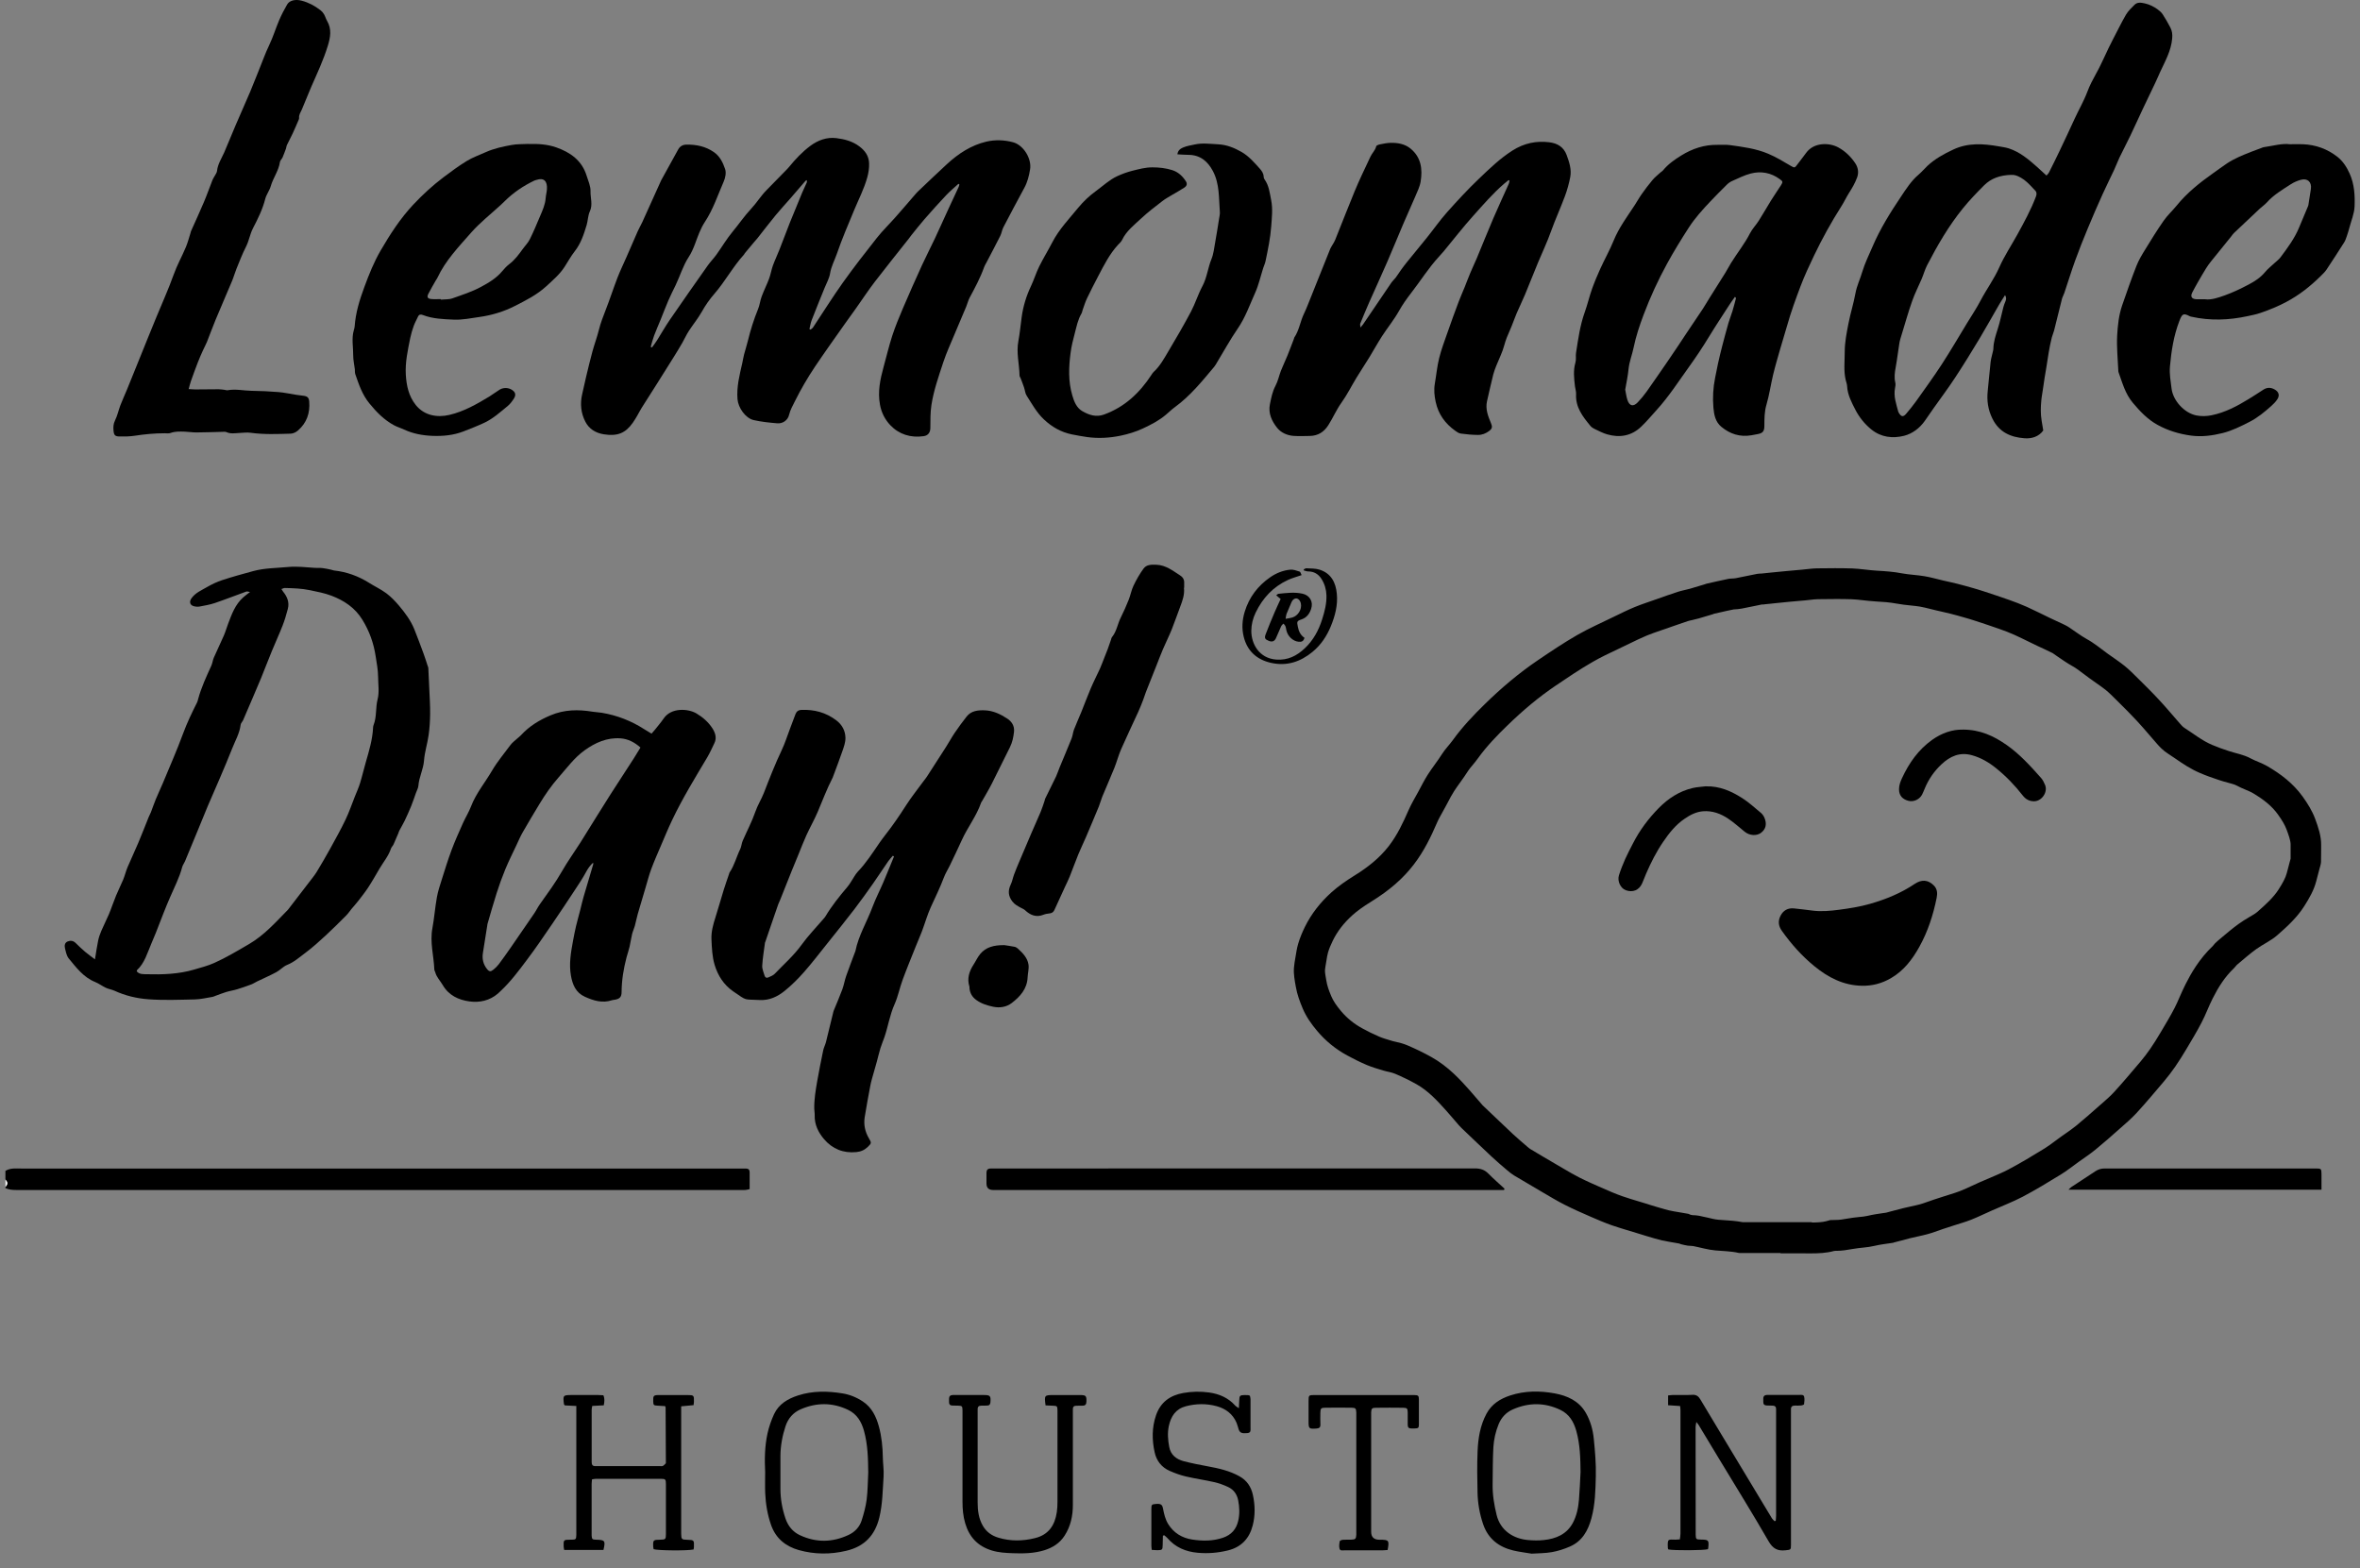
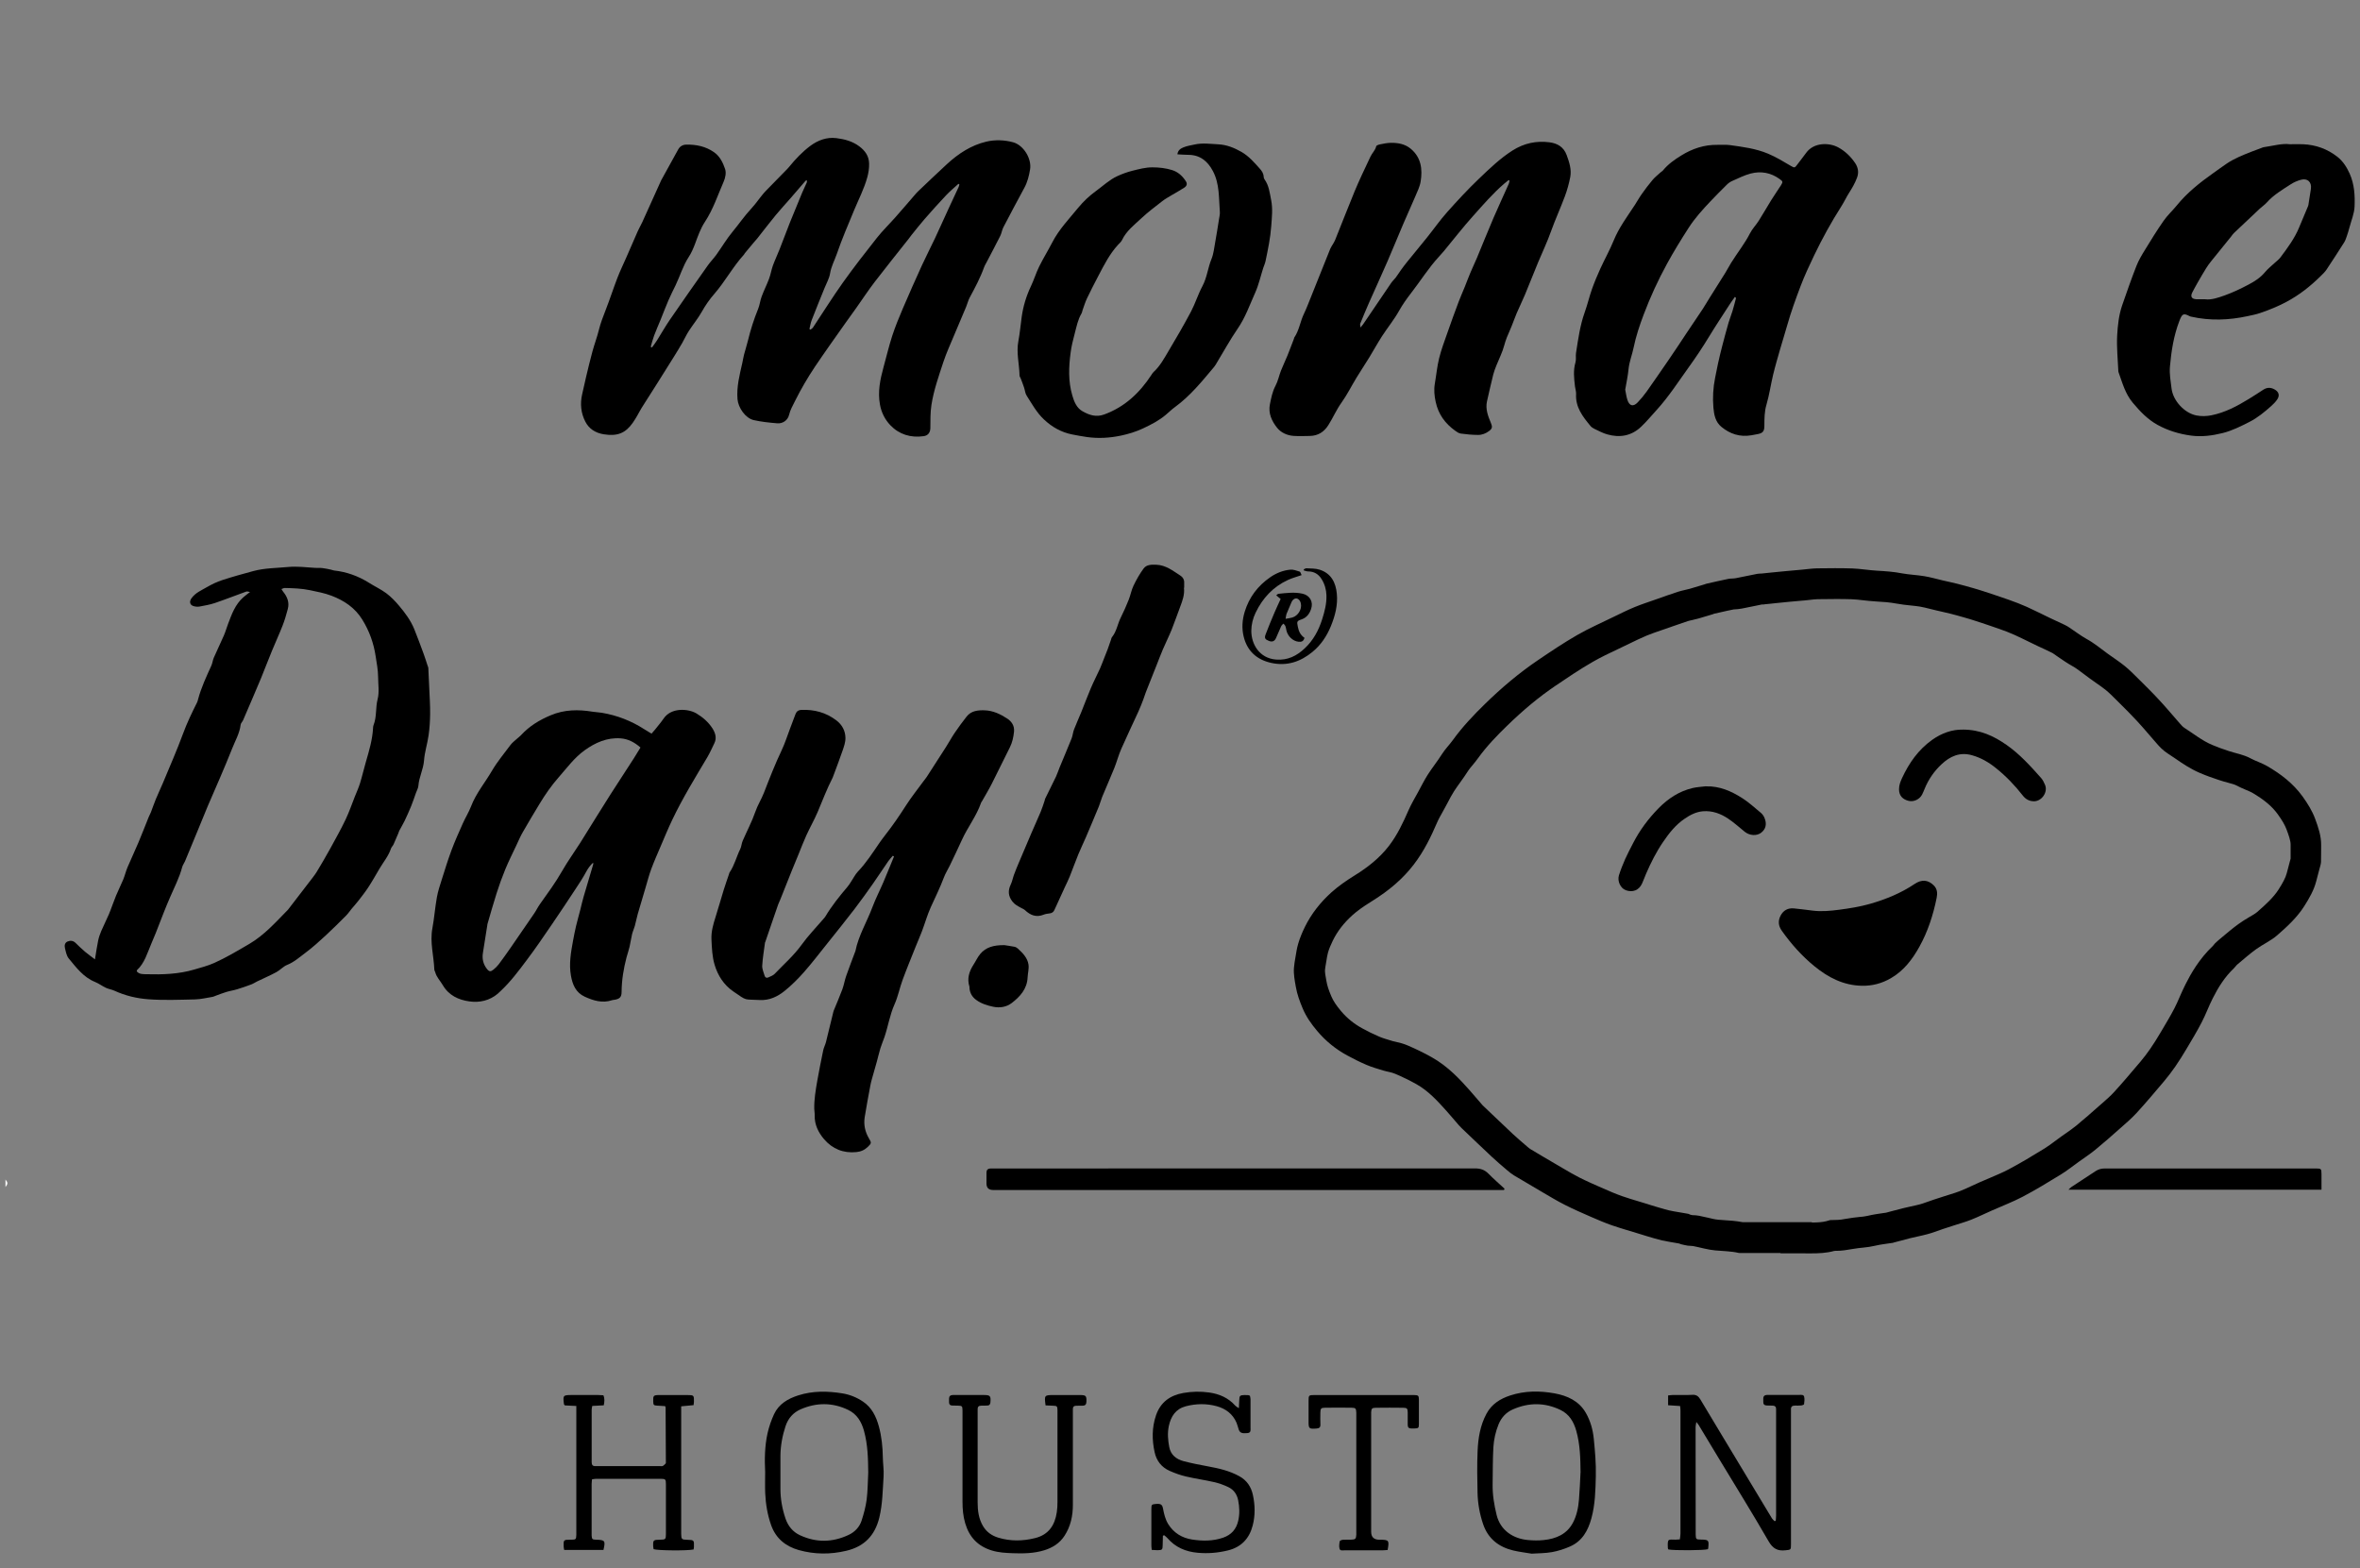
<svg xmlns="http://www.w3.org/2000/svg" width="158" height="105" viewBox="0 0 158 105" fill="none">
  <rect x="0" y="0" width="158" height="105" fill="#808080" stroke="none" />
-   <path d="M0.366 78.387C0.705 78.179 1.082 78.232 1.45 78.232C17.542 78.232 33.634 78.232 49.726 78.232C49.8 78.232 49.87 78.232 49.944 78.232C50.112 78.232 50.188 78.323 50.188 78.478C50.191 78.851 50.188 79.221 50.188 79.609C50.082 79.633 50.003 79.656 49.923 79.665C49.841 79.674 49.755 79.668 49.67 79.668C33.469 79.668 17.268 79.668 1.067 79.668C0.823 79.668 0.587 79.647 0.363 79.542V79.468C0.534 79.251 0.534 79.177 0.363 78.96V78.381L0.366 78.387Z" fill="black" />
  <path d="M0.366 78.966C0.537 79.18 0.537 79.254 0.366 79.474V78.966Z" fill="white" />
  <path d="M122.953 40.103C123.288 40.103 123.627 40.106 123.963 40.118C124.21 40.127 124.458 40.156 124.702 40.183C124.991 40.215 125.276 40.247 125.571 40.265C126.036 40.288 126.525 40.324 126.987 40.412C127.305 40.471 127.626 40.506 127.947 40.538C128.139 40.559 128.33 40.576 128.528 40.609C128.76 40.647 128.987 40.709 129.217 40.764L129.626 40.864L129.982 40.946C130.177 40.99 130.368 41.032 130.572 41.084C130.895 41.164 131.216 41.258 131.54 41.349C131.755 41.41 131.967 41.472 132.318 41.587C132.822 41.754 133.328 41.919 133.832 42.098C134.182 42.221 134.53 42.35 134.871 42.506C135.192 42.65 135.505 42.806 135.82 42.959L136.376 43.229L136.918 43.481L137.422 43.725L137.766 43.963C138.079 44.18 138.394 44.395 138.726 44.583C139.006 44.736 139.254 44.932 139.507 45.123L139.922 45.432L140.32 45.714C140.538 45.866 140.759 46.019 140.959 46.178C141.197 46.369 141.412 46.589 141.677 46.85L141.834 47.006C142.249 47.417 142.664 47.828 143.065 48.263C143.35 48.569 143.621 48.886 143.895 49.203L144.405 49.791C144.552 49.958 144.796 50.237 145.164 50.469C145.323 50.572 145.48 50.678 145.639 50.786C146.107 51.109 146.637 51.474 147.297 51.755C147.715 51.935 148.142 52.084 148.56 52.222C148.763 52.29 148.969 52.349 149.179 52.405C149.388 52.463 149.603 52.519 149.7 52.572C149.924 52.693 150.156 52.792 150.392 52.892C150.522 52.948 150.651 52.998 150.769 53.063C151.579 53.535 152.112 53.982 152.498 54.517C152.789 54.922 152.975 55.239 153.081 55.527C153.228 55.918 153.358 56.291 153.355 56.54V57.054C153.355 57.201 153.355 57.348 153.355 57.486L153.311 57.645L153.302 57.677L153.184 58.129L153.096 58.461C153.013 58.778 152.819 59.128 152.548 59.551C152.212 60.08 151.682 60.564 151.119 61.055C150.969 61.184 150.79 61.278 150.616 61.381C150.357 61.534 150.1 61.689 149.865 61.862C149.482 62.139 149.12 62.444 148.757 62.75L148.489 62.976C148.339 63.099 148.207 63.243 148.151 63.328C147.232 64.195 146.666 65.208 146.322 65.889C146.175 66.18 146.042 66.483 145.91 66.782C145.806 67.02 145.703 67.261 145.58 67.496C145.318 68.001 145.023 68.495 144.731 68.985L144.625 69.162C144.41 69.526 144.19 69.881 143.951 70.225C143.748 70.516 143.533 70.801 143.306 71.071L143.171 71.229C142.632 71.864 142.096 72.501 141.536 73.112C141.298 73.374 141.024 73.609 140.756 73.847L140.549 74.026C140.04 74.478 139.528 74.93 138.994 75.368C138.785 75.538 138.564 75.691 138.344 75.847L137.999 76.088L137.601 76.381C137.366 76.555 137.133 76.731 136.886 76.884C136.091 77.371 135.29 77.859 134.471 78.29C134.07 78.502 133.649 78.675 133.231 78.855L132.539 79.151L132.038 79.38C131.764 79.507 131.49 79.633 131.211 79.744C131.001 79.827 130.786 79.891 130.572 79.959L130.192 80.079L129.944 80.159L129.458 80.317L129.078 80.449L128.71 80.576C128.584 80.617 128.454 80.652 128.31 80.684L127.93 80.769C127.75 80.808 127.57 80.849 127.388 80.893C127.129 80.957 126.87 81.025 126.61 81.096L126.316 81.175L126.278 81.187L126.086 81.213C125.73 81.263 125.376 81.316 125.023 81.401C124.84 81.445 124.652 81.46 124.466 81.477C124.201 81.504 123.942 81.536 123.677 81.583C123.38 81.639 123.141 81.674 122.888 81.674L122.531 81.683L122.266 81.757C121.99 81.83 121.642 81.845 121.3 81.845V81.824H116.68C116.22 81.736 115.793 81.71 115.413 81.686L115.042 81.659C114.809 81.639 114.58 81.58 114.35 81.524C114.159 81.48 113.967 81.436 113.755 81.395C113.611 81.369 113.463 81.354 113.363 81.354H113.322C113.281 81.348 113.24 81.339 113.187 81.328L113.028 81.263L112.792 81.222L112.394 81.154C112.179 81.119 111.964 81.084 111.747 81.034C111.552 80.99 111.361 80.931 111.169 80.875L110.869 80.787L110.483 80.67L110.303 80.611L109.741 80.441C109.358 80.326 108.975 80.212 108.595 80.079C108.177 79.932 107.768 79.756 107.341 79.568C106.796 79.33 106.251 79.092 105.721 78.825C105.359 78.64 105.005 78.431 104.655 78.226L104.298 78.017C103.68 77.656 103.064 77.295 102.455 76.928C102.387 76.886 102.328 76.834 102.225 76.746C101.913 76.478 101.601 76.211 101.303 75.938C100.829 75.494 100.361 75.045 99.89 74.598L99.259 73.996L98.968 73.659C98.776 73.432 98.585 73.209 98.388 72.989C97.79 72.319 96.971 71.403 95.837 70.771C95.322 70.483 94.789 70.225 94.241 69.99C93.973 69.875 93.69 69.799 93.402 69.737L93.248 69.702L93.033 69.637C92.795 69.564 92.553 69.496 92.327 69.397C91.941 69.232 91.561 69.044 91.199 68.844C90.648 68.545 90.174 68.157 89.785 67.696C89.461 67.311 89.261 67.006 89.134 66.709C88.946 66.268 88.851 65.978 88.793 65.628C88.742 65.352 88.698 65.091 88.707 64.944C88.716 64.814 88.742 64.685 88.763 64.556L88.804 64.309C88.834 64.121 88.86 63.942 88.91 63.766C88.981 63.525 89.084 63.272 89.234 62.967C89.538 62.347 89.965 61.795 90.533 61.281C90.854 60.99 91.249 60.705 91.808 60.359C93.019 59.61 93.92 58.828 94.638 57.897C95.36 56.963 95.828 55.953 96.205 55.083C96.317 54.825 96.459 54.578 96.597 54.331L96.782 53.994L96.936 53.706C97.068 53.453 97.201 53.201 97.354 52.963C97.478 52.769 97.613 52.584 97.746 52.399C97.937 52.134 98.126 51.867 98.299 51.594C98.373 51.476 98.467 51.371 98.555 51.265C98.691 51.1 98.829 50.936 98.953 50.76C99.542 49.943 100.255 49.212 100.879 48.607C101.978 47.535 103.041 46.654 104.131 45.916C104.899 45.396 105.768 44.806 106.64 44.307C107.17 44.001 107.724 43.74 108.277 43.478L109.096 43.085C109.482 42.897 109.865 42.709 110.256 42.547C110.557 42.424 110.866 42.318 111.175 42.212L111.611 42.063L111.961 41.939C112.3 41.819 112.642 41.698 112.992 41.584C113.084 41.554 113.181 41.537 113.275 41.516C113.419 41.484 113.564 41.449 113.711 41.408C113.967 41.337 114.223 41.258 114.477 41.181L114.706 41.111L114.736 41.093L115.127 41.005C115.46 40.929 115.796 40.852 116.067 40.8C116.247 40.791 116.429 40.776 116.603 40.744C116.897 40.688 117.192 40.626 117.489 40.565L117.961 40.468H118.078L118.149 40.456L118.561 40.415L118.832 40.385L119.209 40.347L119.798 40.288L120.585 40.218L120.835 40.197L121.186 40.159C121.353 40.142 121.521 40.118 121.686 40.115C122.101 40.109 122.517 40.103 122.932 40.103M122.932 38.039C122.505 38.039 122.078 38.044 121.651 38.05C121.315 38.056 120.976 38.109 120.641 38.138C120.293 38.171 119.946 38.2 119.595 38.232C119.271 38.262 118.95 38.294 118.626 38.326C118.399 38.35 118.17 38.376 117.943 38.397C117.849 38.406 117.749 38.397 117.654 38.417C117.171 38.511 116.691 38.617 116.211 38.708C116.046 38.741 115.873 38.723 115.711 38.755C115.231 38.852 114.753 38.964 114.273 39.072C114.214 39.084 114.159 39.111 114.1 39.128C113.782 39.225 113.461 39.325 113.137 39.416C112.872 39.49 112.601 39.534 112.338 39.619C111.858 39.772 111.384 39.945 110.91 40.112C110.424 40.286 109.932 40.441 109.458 40.635C108.984 40.829 108.525 41.058 108.065 41.281C107.238 41.687 106.389 42.057 105.591 42.515C104.687 43.035 103.818 43.619 102.955 44.204C101.686 45.065 100.514 46.057 99.421 47.126C98.65 47.878 97.899 48.668 97.263 49.553C97.033 49.87 96.75 50.152 96.538 50.487C96.244 50.954 95.896 51.383 95.599 51.846C95.36 52.22 95.16 52.619 94.951 53.007C94.727 53.418 94.485 53.82 94.297 54.249C93.932 55.086 93.549 55.9 92.986 56.634C92.353 57.451 91.567 58.068 90.704 58.602C90.15 58.946 89.614 59.313 89.131 59.748C88.401 60.409 87.797 61.169 87.361 62.056C87.184 62.418 87.028 62.788 86.911 63.184C86.822 63.487 86.781 63.789 86.728 64.095C86.69 64.33 86.643 64.568 86.628 64.803C86.598 65.226 86.678 65.637 86.752 66.054C86.84 66.568 87.014 67.038 87.214 67.514C87.45 68.075 87.797 68.562 88.186 69.023C88.748 69.693 89.42 70.237 90.189 70.657C90.615 70.889 91.051 71.106 91.499 71.297C91.861 71.45 92.241 71.558 92.618 71.673C92.877 71.752 93.16 71.782 93.407 71.89C93.888 72.096 94.359 72.322 94.812 72.575C95.613 73.021 96.226 73.691 96.83 74.363C97.118 74.686 97.395 75.018 97.678 75.344C97.734 75.406 97.793 75.468 97.855 75.527C98.526 76.167 99.195 76.81 99.872 77.442C100.208 77.753 100.555 78.053 100.906 78.349C101.053 78.473 101.203 78.596 101.368 78.696C101.989 79.069 102.614 79.436 103.238 79.8C103.745 80.094 104.245 80.402 104.767 80.664C105.338 80.955 105.927 81.21 106.513 81.466C106.97 81.665 107.429 81.862 107.9 82.027C108.483 82.229 109.078 82.397 109.67 82.579C109.873 82.641 110.077 82.708 110.283 82.767C110.616 82.864 110.943 82.969 111.278 83.046C111.652 83.128 112.032 83.181 112.406 83.249C112.453 83.257 112.498 83.287 112.542 83.299C112.692 83.334 112.842 83.372 112.995 83.395C113.113 83.413 113.237 83.401 113.355 83.422C113.849 83.519 114.338 83.669 114.836 83.713C115.363 83.76 115.896 83.763 116.414 83.883C116.438 83.886 116.459 83.889 116.482 83.889C116.509 83.889 116.532 83.889 116.559 83.889H119.209V83.909C119.416 83.909 119.625 83.909 119.831 83.909C119.987 83.909 120.14 83.909 120.296 83.909C120.364 83.909 120.429 83.909 120.496 83.909C120.741 83.909 120.988 83.912 121.233 83.912C121.754 83.912 122.275 83.892 122.788 83.751C122.814 83.745 122.841 83.742 122.87 83.742H122.932C123.306 83.742 123.668 83.683 124.039 83.616C124.519 83.528 125.017 83.525 125.5 83.407C125.904 83.31 126.322 83.269 126.734 83.204C126.758 83.202 126.778 83.187 126.802 83.181C127.158 83.087 127.512 82.987 127.868 82.899C128.171 82.826 128.475 82.767 128.775 82.693C128.961 82.649 129.146 82.599 129.329 82.541C129.588 82.456 129.844 82.359 130.1 82.273C130.336 82.194 130.574 82.121 130.813 82.041C131.199 81.915 131.59 81.809 131.965 81.659C132.439 81.472 132.895 81.245 133.361 81.04C134.047 80.734 134.754 80.467 135.416 80.12C136.279 79.665 137.118 79.154 137.952 78.643C138.382 78.382 138.779 78.061 139.189 77.768C139.56 77.503 139.943 77.251 140.293 76.963C140.844 76.513 141.377 76.043 141.907 75.571C142.296 75.227 142.696 74.889 143.044 74.51C143.671 73.826 144.269 73.115 144.867 72.407C145.138 72.087 145.394 71.749 145.633 71.406C145.898 71.021 146.145 70.624 146.384 70.222C146.731 69.637 147.085 69.056 147.397 68.451C147.674 67.922 147.874 67.358 148.145 66.829C148.513 66.098 148.946 65.405 149.55 64.832C149.638 64.75 149.703 64.641 149.794 64.565C150.209 64.218 150.616 63.857 151.052 63.543C151.508 63.214 152.038 62.982 152.459 62.614C153.128 62.03 153.788 61.425 154.271 60.661C154.606 60.133 154.916 59.598 155.072 58.987C155.139 58.723 155.213 58.458 155.281 58.191C155.322 58.032 155.381 57.871 155.39 57.709C155.404 57.336 155.39 56.96 155.399 56.587C155.407 55.962 155.204 55.377 154.995 54.813C154.798 54.282 154.492 53.788 154.15 53.315C153.52 52.446 152.698 51.817 151.785 51.288C151.426 51.08 151.019 50.957 150.651 50.76C150.192 50.513 149.682 50.437 149.199 50.275C148.825 50.152 148.451 50.02 148.086 49.864C147.42 49.579 146.858 49.121 146.254 48.736C146.133 48.66 146.036 48.548 145.942 48.439C145.48 47.916 145.035 47.376 144.558 46.865C144.092 46.36 143.601 45.878 143.115 45.396C142.832 45.117 142.552 44.832 142.243 44.583C141.881 44.292 141.489 44.036 141.112 43.766C140.65 43.431 140.214 43.061 139.704 42.782C139.298 42.556 138.927 42.268 138.538 42.01C138.438 41.942 138.332 41.883 138.223 41.831C137.899 41.675 137.572 41.528 137.248 41.375C136.73 41.129 136.22 40.864 135.696 40.629C135.304 40.453 134.904 40.303 134.5 40.159C133.938 39.959 133.369 39.775 132.804 39.587C132.565 39.507 132.321 39.437 132.079 39.366C131.738 39.269 131.393 39.172 131.046 39.084C130.722 39.002 130.392 38.934 130.065 38.858C129.656 38.761 129.252 38.644 128.84 38.576C128.342 38.491 127.833 38.476 127.338 38.385C126.781 38.276 126.219 38.238 125.653 38.206C125.1 38.174 124.552 38.077 123.998 38.056C123.639 38.044 123.279 38.041 122.92 38.041L122.932 38.039Z" fill="black" />
  <path d="M54.04 12.05C53.981 12.079 53.942 12.088 53.925 12.111C53.586 12.502 53.253 12.896 52.915 13.283C52.591 13.656 52.252 14.018 51.937 14.399C51.516 14.91 51.115 15.439 50.703 15.959C50.629 16.053 50.544 16.141 50.467 16.232C50.267 16.473 50.067 16.711 49.866 16.952C49.843 16.978 49.834 17.016 49.81 17.043C49.068 17.857 48.55 18.837 47.831 19.666C47.507 20.039 47.228 20.435 46.986 20.87C46.733 21.32 46.4 21.722 46.117 22.157C45.955 22.406 45.832 22.685 45.684 22.944C45.499 23.267 45.304 23.584 45.107 23.901C44.745 24.483 44.383 25.064 44.014 25.643C43.667 26.192 43.314 26.739 42.969 27.288C42.854 27.47 42.76 27.664 42.651 27.849C42.56 28.005 42.465 28.16 42.362 28.307C41.879 28.994 41.343 29.224 40.413 29.074C39.862 28.983 39.429 28.707 39.185 28.225C38.893 27.655 38.828 27.032 38.975 26.395C39.07 25.998 39.152 25.596 39.246 25.2C39.382 24.639 39.511 24.081 39.665 23.525C39.797 23.038 39.977 22.565 40.098 22.074C40.207 21.628 40.374 21.205 40.539 20.779C40.819 20.065 41.055 19.334 41.329 18.617C41.505 18.159 41.72 17.715 41.918 17.266C42.177 16.673 42.433 16.076 42.695 15.483C42.786 15.275 42.907 15.078 43.001 14.872C43.423 13.941 43.841 13.01 44.262 12.079C44.271 12.058 44.285 12.038 44.297 12.014C44.668 11.342 45.039 10.669 45.41 9.996C45.528 9.785 45.726 9.685 45.947 9.682C46.609 9.67 47.239 9.797 47.799 10.187C48.203 10.469 48.4 10.892 48.544 11.315C48.63 11.559 48.562 11.906 48.45 12.158C48.055 13.06 47.749 14.009 47.204 14.837C46.895 15.304 46.721 15.818 46.53 16.332C46.415 16.635 46.285 16.94 46.108 17.207C45.723 17.798 45.531 18.473 45.228 19.102C45.066 19.437 44.898 19.766 44.751 20.106C44.565 20.535 44.403 20.973 44.227 21.405C44.082 21.76 43.923 22.113 43.791 22.471C43.699 22.715 43.638 22.97 43.564 23.22C43.593 23.235 43.62 23.246 43.649 23.261C43.764 23.102 43.888 22.947 43.991 22.779C44.28 22.321 44.545 21.845 44.851 21.402C45.681 20.192 46.527 18.987 47.375 17.786C47.554 17.53 47.778 17.307 47.961 17.052C48.326 16.544 48.644 15.997 49.042 15.518C49.466 15.01 49.84 14.452 50.288 13.976C50.662 13.577 50.938 13.113 51.321 12.728C51.769 12.276 52.214 11.818 52.658 11.362C52.717 11.3 52.776 11.242 52.829 11.174C53.256 10.651 53.722 10.158 54.261 9.758C54.761 9.391 55.347 9.168 55.989 9.247C56.543 9.315 57.076 9.456 57.532 9.8C57.915 10.088 58.172 10.44 58.186 10.942C58.195 11.259 58.148 11.559 58.066 11.864C57.856 12.634 57.488 13.336 57.185 14.067C56.782 15.043 56.36 16.015 56.019 17.014C55.871 17.439 55.648 17.839 55.574 18.3C55.521 18.635 55.336 18.952 55.206 19.275C54.914 19.998 54.617 20.72 54.337 21.446C54.266 21.631 54.24 21.834 54.19 22.027C54.213 22.042 54.237 22.054 54.261 22.069C54.316 22.021 54.39 21.986 54.428 21.927C55.094 20.926 55.73 19.904 56.428 18.923C57.156 17.901 57.927 16.911 58.705 15.927C59.09 15.439 59.544 15.002 59.956 14.534C60.395 14.041 60.822 13.536 61.255 13.037C61.326 12.954 61.399 12.872 61.476 12.799C62.115 12.194 62.751 11.582 63.399 10.986C64.162 10.284 65.022 9.72 66.035 9.482C66.615 9.347 67.237 9.365 67.823 9.524C68.526 9.714 69.083 10.625 68.962 11.345C68.892 11.771 68.789 12.191 68.577 12.578C68.1 13.454 67.634 14.338 67.172 15.222C67.081 15.401 67.057 15.612 66.966 15.794C66.665 16.397 66.347 16.99 66.035 17.589C65.985 17.686 65.923 17.777 65.888 17.88C65.634 18.597 65.275 19.263 64.916 19.93C64.816 20.118 64.769 20.335 64.686 20.532C64.418 21.175 64.141 21.813 63.873 22.456C63.629 23.044 63.361 23.622 63.161 24.227C62.848 25.176 62.513 26.122 62.359 27.109C62.28 27.617 62.292 28.14 62.286 28.657C62.283 28.95 62.139 29.156 61.844 29.2C60.972 29.326 60.189 29.083 59.6 28.46C59.258 28.099 59.011 27.632 58.914 27.094C58.752 26.219 58.928 25.396 59.155 24.568C59.347 23.872 59.512 23.17 59.733 22.486C59.939 21.857 60.192 21.243 60.451 20.635C60.86 19.675 61.288 18.72 61.72 17.768C62 17.157 62.312 16.558 62.598 15.95C62.904 15.298 63.196 14.637 63.499 13.982C63.726 13.492 63.956 13.004 64.183 12.511C64.206 12.461 64.215 12.405 64.23 12.352C64.209 12.337 64.188 12.32 64.168 12.305C63.888 12.564 63.593 12.804 63.334 13.081C62.845 13.598 62.371 14.129 61.903 14.664C61.594 15.016 61.308 15.389 61.011 15.753C60.949 15.83 60.896 15.909 60.837 15.985C60.083 16.94 59.317 17.889 58.575 18.855C58.136 19.428 57.739 20.033 57.321 20.623C57.076 20.967 56.829 21.308 56.584 21.651C56.231 22.151 55.874 22.65 55.524 23.152C55.2 23.616 54.876 24.081 54.561 24.55C54.066 25.291 53.618 26.06 53.221 26.856C53.071 27.156 52.906 27.444 52.826 27.779C52.744 28.134 52.405 28.372 52.037 28.34C51.51 28.295 50.977 28.242 50.461 28.125C49.905 27.999 49.422 27.294 49.375 26.724C49.307 25.89 49.516 25.1 49.696 24.304C49.737 24.116 49.766 23.925 49.813 23.74C49.896 23.425 49.996 23.12 50.073 22.806C50.249 22.08 50.473 21.375 50.756 20.682C50.865 20.418 50.891 20.121 50.992 19.854C51.142 19.448 51.339 19.061 51.489 18.658C51.595 18.379 51.639 18.077 51.739 17.795C51.875 17.422 52.046 17.063 52.19 16.696C52.423 16.103 52.644 15.504 52.879 14.91C53.147 14.241 53.421 13.574 53.701 12.907C53.798 12.675 53.913 12.449 54.013 12.22C54.031 12.176 54.013 12.117 54.013 12.038L54.04 12.05Z" fill="black" />
  <path d="M6.356 64.239C6.435 63.766 6.488 63.363 6.571 62.97C6.618 62.747 6.694 62.529 6.783 62.321C6.942 61.945 7.133 61.583 7.292 61.205C7.463 60.796 7.598 60.373 7.769 59.962C7.919 59.595 8.102 59.242 8.252 58.878C8.361 58.611 8.426 58.326 8.538 58.062C8.771 57.51 9.033 56.966 9.265 56.411C9.504 55.847 9.722 55.274 9.952 54.707C9.996 54.596 10.058 54.493 10.102 54.381C10.214 54.093 10.311 53.797 10.429 53.512C10.579 53.145 10.753 52.789 10.906 52.422C11.362 51.324 11.842 50.237 12.252 49.124C12.52 48.398 12.85 47.708 13.197 47.021C13.229 46.956 13.244 46.883 13.262 46.815C13.471 46.034 13.813 45.305 14.145 44.574C14.225 44.401 14.24 44.201 14.316 44.028C14.531 43.534 14.77 43.047 14.985 42.553C15.1 42.289 15.176 42.013 15.279 41.742C15.518 41.111 15.748 40.474 16.272 40.004C16.404 39.883 16.552 39.78 16.74 39.633C16.628 39.619 16.549 39.584 16.49 39.604C15.789 39.857 15.094 40.13 14.387 40.371C14.057 40.482 13.71 40.541 13.365 40.606C13.238 40.629 13.097 40.617 12.97 40.582C12.708 40.512 12.658 40.28 12.817 40.056C13.082 39.683 13.492 39.519 13.863 39.301C14.184 39.117 14.525 38.952 14.879 38.837C15.565 38.614 16.26 38.42 16.958 38.232C17.721 38.027 18.507 38.033 19.288 37.959C19.894 37.903 20.489 37.98 21.09 38.018C21.258 38.03 21.429 38.012 21.596 38.033C21.785 38.053 21.973 38.1 22.159 38.138C22.23 38.153 22.297 38.185 22.368 38.194C23.207 38.285 23.979 38.564 24.695 39.011C25.081 39.255 25.502 39.451 25.867 39.721C26.179 39.956 26.459 40.247 26.712 40.547C27.116 41.026 27.495 41.531 27.734 42.118C27.955 42.665 28.158 43.217 28.361 43.769C28.456 44.028 28.538 44.292 28.623 44.553C28.641 44.609 28.674 44.665 28.676 44.724C28.7 45.194 28.721 45.661 28.741 46.131C28.765 46.683 28.803 47.238 28.797 47.79C28.791 48.269 28.762 48.754 28.694 49.226C28.615 49.793 28.429 50.351 28.388 50.918C28.344 51.506 28.055 52.023 28.011 52.604C27.999 52.766 27.905 52.922 27.849 53.08C27.743 53.374 27.649 53.67 27.531 53.958C27.395 54.29 27.248 54.619 27.095 54.942C26.986 55.169 26.853 55.383 26.736 55.606C26.703 55.668 26.689 55.741 26.659 55.809C26.556 56.05 26.456 56.293 26.347 56.531C26.303 56.628 26.211 56.708 26.176 56.807C26.014 57.307 25.672 57.706 25.41 58.15C25.16 58.576 24.919 59.005 24.648 59.419C24.444 59.73 24.212 60.021 23.985 60.315C23.846 60.497 23.69 60.664 23.543 60.84C23.419 60.99 23.313 61.155 23.178 61.29C22.73 61.739 22.28 62.191 21.814 62.62C21.373 63.026 20.928 63.431 20.448 63.789C20.056 64.08 19.691 64.412 19.22 64.6C18.958 64.706 18.757 64.947 18.504 65.082C18.083 65.308 17.644 65.499 17.211 65.707C17.082 65.769 16.961 65.854 16.828 65.904C16.513 66.022 16.198 66.133 15.877 66.23C15.639 66.304 15.385 66.339 15.147 66.412C14.905 66.486 14.673 66.58 14.437 66.665C14.369 66.688 14.304 66.727 14.234 66.738C13.842 66.8 13.45 66.9 13.056 66.909C12.016 66.932 10.971 66.976 9.937 66.9C9.162 66.844 8.391 66.662 7.669 66.33C7.484 66.245 7.274 66.218 7.092 66.133C6.842 66.016 6.615 65.842 6.362 65.74C5.584 65.425 5.107 64.776 4.603 64.168C4.453 63.986 4.406 63.71 4.347 63.466C4.309 63.302 4.335 63.114 4.524 63.032C4.715 62.952 4.901 62.973 5.06 63.128C5.266 63.331 5.475 63.531 5.696 63.719C5.902 63.895 6.126 64.048 6.362 64.23L6.356 64.239ZM18.843 39.44C18.89 39.513 18.916 39.563 18.952 39.607C19.232 39.951 19.388 40.33 19.267 40.776C19.167 41.146 19.064 41.516 18.922 41.874C18.701 42.444 18.442 42.999 18.21 43.566C17.959 44.174 17.727 44.788 17.479 45.396C17.302 45.828 17.114 46.257 16.931 46.689C16.716 47.197 16.498 47.705 16.278 48.21C16.23 48.319 16.122 48.416 16.11 48.524C16.039 49.109 15.739 49.605 15.533 50.137C15.279 50.783 15.005 51.423 14.734 52.061C14.463 52.701 14.178 53.333 13.907 53.973C13.665 54.546 13.433 55.124 13.197 55.7C12.926 56.355 12.658 57.01 12.384 57.665C12.328 57.797 12.231 57.915 12.196 58.053C12.013 58.755 11.675 59.395 11.392 60.056C11.245 60.397 11.1 60.74 10.965 61.087C10.782 61.545 10.608 62.006 10.429 62.462C10.332 62.705 10.228 62.949 10.125 63.19C9.86 63.804 9.687 64.471 9.171 64.95C9.156 64.961 9.162 64.993 9.159 65.035C9.333 65.237 9.583 65.217 9.816 65.223C10.894 65.252 11.966 65.217 13.009 64.908C13.456 64.776 13.916 64.659 14.343 64.468C15.155 64.104 15.918 63.645 16.687 63.196C17.709 62.597 18.469 61.727 19.279 60.905C19.288 60.896 19.293 60.887 19.302 60.876C19.759 60.285 20.212 59.695 20.666 59.101C20.848 58.861 21.043 58.629 21.202 58.373C21.514 57.862 21.814 57.342 22.106 56.816C22.459 56.173 22.819 55.533 23.134 54.872C23.372 54.375 23.552 53.847 23.755 53.333C23.876 53.033 24.011 52.736 24.106 52.428C24.25 51.958 24.359 51.476 24.497 51.004C24.715 50.255 24.939 49.505 24.977 48.718C24.977 48.66 24.989 48.595 25.01 48.542C25.231 47.987 25.134 47.388 25.281 46.812C25.404 46.336 25.316 45.807 25.313 45.302C25.31 44.844 25.219 44.395 25.151 43.942C25.019 43.058 24.727 42.245 24.259 41.487C23.767 40.688 23.04 40.203 22.186 39.88C21.723 39.707 21.24 39.613 20.754 39.513C20.192 39.395 19.629 39.378 19.064 39.366C19.002 39.366 18.937 39.404 18.846 39.434L18.843 39.44Z" fill="black" />
-   <path d="M136.791 28.824C136.494 29.235 136.023 29.38 135.534 29.341C134.615 29.271 133.846 28.942 133.396 28.037C133.092 27.429 133.007 26.815 133.078 26.16C133.145 25.514 133.201 24.865 133.272 24.219C133.293 24.028 133.352 23.843 133.393 23.655C133.416 23.549 133.452 23.443 133.455 23.337C133.464 22.876 133.611 22.448 133.749 22.013C133.902 21.537 134 21.041 134.126 20.556C134.159 20.43 134.209 20.306 134.259 20.183C134.309 20.06 134.347 19.942 134.235 19.76C134.088 19.995 133.958 20.189 133.84 20.392C133.399 21.152 132.975 21.922 132.524 22.674C131.997 23.549 131.461 24.421 130.898 25.276C130.436 25.981 129.929 26.657 129.443 27.344C129.249 27.62 129.061 27.899 128.866 28.175C128.522 28.666 128.033 29.033 127.482 29.174C126.719 29.368 125.939 29.282 125.285 28.751C124.837 28.39 124.475 27.934 124.219 27.438C123.966 26.945 123.692 26.436 123.662 25.849C123.656 25.708 123.597 25.567 123.565 25.429C123.424 24.812 123.503 24.189 123.503 23.567C123.503 22.906 123.633 22.274 123.757 21.64C123.886 20.97 124.098 20.315 124.219 19.642C124.31 19.14 124.534 18.688 124.675 18.206C124.849 17.622 125.126 17.067 125.367 16.503C125.871 15.325 126.548 14.238 127.258 13.181C127.609 12.658 127.953 12.108 128.451 11.688C128.66 11.509 128.84 11.295 129.04 11.104C129.547 10.631 130.144 10.305 130.772 10.011C131.764 9.544 132.783 9.618 133.814 9.797C134.038 9.835 134.268 9.867 134.485 9.935C135.225 10.173 135.805 10.666 136.373 11.169C136.579 11.351 136.78 11.542 137.012 11.753C137.062 11.691 137.142 11.621 137.186 11.53C137.425 11.057 137.66 10.584 137.887 10.105C138.223 9.4 138.556 8.692 138.88 7.982C139.165 7.359 139.513 6.769 139.754 6.122C139.904 5.72 140.108 5.332 140.317 4.956C140.741 4.201 141.056 3.394 141.462 2.63C141.754 2.078 142.022 1.514 142.337 0.976C142.481 0.733 142.699 0.527 142.905 0.321C143.1 0.125 143.356 0.177 143.592 0.227C143.913 0.298 144.204 0.445 144.466 0.639C144.59 0.73 144.714 0.838 144.796 0.968C144.979 1.25 145.147 1.543 145.303 1.843C145.424 2.069 145.45 2.307 145.426 2.574C145.356 3.402 144.952 4.102 144.617 4.827C144.511 5.056 144.416 5.291 144.307 5.517C144.03 6.105 143.745 6.686 143.468 7.274C143.185 7.87 142.917 8.475 142.632 9.068C142.393 9.568 142.134 10.055 141.895 10.552C141.766 10.822 141.666 11.104 141.539 11.374C141.292 11.909 141.024 12.432 140.782 12.969C140.437 13.736 140.099 14.505 139.778 15.284C139.477 16.003 139.189 16.729 138.924 17.463C138.667 18.174 138.447 18.896 138.205 19.613C138.161 19.748 138.081 19.875 138.046 20.013C137.866 20.721 137.696 21.434 137.516 22.142C137.478 22.292 137.407 22.436 137.369 22.586C137.195 23.261 137.104 23.951 136.995 24.639C136.927 25.062 136.844 25.485 136.794 25.911C136.759 26.207 136.691 26.501 136.665 26.798C136.621 27.253 136.609 27.708 136.685 28.163C136.718 28.36 136.75 28.56 136.794 28.818L136.791 28.824ZM134.668 11.706C133.902 11.727 133.304 11.938 132.833 12.408C132.341 12.902 131.853 13.407 131.414 13.95C130.462 15.122 129.709 16.426 129.016 17.763C128.869 18.05 128.784 18.368 128.657 18.667C128.445 19.164 128.195 19.645 128.018 20.154C127.762 20.876 127.556 21.619 127.329 22.354C127.267 22.559 127.196 22.768 127.161 22.979C127.073 23.514 127.014 24.051 126.917 24.583C126.852 24.93 126.805 25.267 126.89 25.62C126.917 25.731 126.896 25.861 126.872 25.978C126.761 26.533 126.952 27.047 127.09 27.57C127.096 27.594 127.111 27.614 127.123 27.635C127.279 27.908 127.42 27.934 127.618 27.699C127.85 27.423 128.08 27.144 128.289 26.851C128.866 26.037 129.455 25.229 130 24.392C130.589 23.484 131.134 22.55 131.696 21.625C132.003 21.123 132.33 20.635 132.601 20.115C132.998 19.36 133.508 18.676 133.855 17.889C134.191 17.134 134.653 16.438 135.054 15.713C135.51 14.884 135.967 14.053 136.303 13.163C136.361 13.01 136.367 12.875 136.258 12.761C136.017 12.511 135.787 12.238 135.51 12.035C135.242 11.841 134.93 11.685 134.671 11.712L134.668 11.706Z" fill="black" />
  <path d="M59.768 57.298C59.668 57.415 59.562 57.527 59.473 57.65C59.132 58.144 58.802 58.649 58.457 59.142C58.048 59.721 57.639 60.299 57.206 60.863C56.605 61.648 55.983 62.417 55.368 63.187C54.855 63.827 54.358 64.479 53.816 65.093C53.427 65.534 53.003 65.954 52.546 66.327C52.066 66.717 51.516 66.987 50.856 66.949C49.766 66.885 50.067 67.043 49.092 66.374C48.45 65.933 48.061 65.307 47.846 64.603C47.681 64.059 47.658 63.466 47.631 62.89C47.608 62.382 47.746 61.889 47.902 61.404C48.096 60.799 48.264 60.182 48.453 59.574C48.562 59.218 48.691 58.866 48.809 58.514C48.821 58.478 48.824 58.44 48.844 58.411C49.174 57.929 49.304 57.356 49.56 56.839C49.642 56.672 49.645 56.466 49.722 56.293C50.002 55.644 50.34 55.012 50.57 54.346C50.723 53.899 50.977 53.508 51.145 53.074C51.519 52.11 51.893 51.15 52.337 50.216C52.552 49.764 52.703 49.276 52.882 48.806C53.006 48.48 53.13 48.157 53.25 47.828C53.321 47.637 53.436 47.537 53.651 47.528C54.514 47.49 55.294 47.699 55.989 48.224C56.384 48.524 56.593 48.926 56.602 49.396C56.608 49.687 56.502 49.987 56.404 50.269C56.207 50.847 55.986 51.417 55.774 51.99C55.765 52.014 55.757 52.034 55.748 52.057C55.362 52.806 55.067 53.594 54.74 54.366C54.514 54.895 54.225 55.397 53.986 55.923C53.792 56.349 53.627 56.789 53.45 57.221C53.306 57.577 53.156 57.929 53.012 58.285C52.753 58.931 52.496 59.58 52.237 60.229C52.193 60.341 52.137 60.446 52.096 60.558C51.966 60.931 51.84 61.304 51.71 61.677C51.554 62.132 51.398 62.588 51.242 63.043C51.233 63.066 51.218 63.087 51.215 63.11C51.15 63.624 51.059 64.135 51.03 64.652C51.018 64.87 51.124 65.096 51.186 65.313C51.221 65.44 51.318 65.493 51.439 65.437C51.589 65.366 51.763 65.307 51.872 65.19C52.479 64.553 53.144 63.974 53.666 63.251C54.101 62.646 54.626 62.109 55.112 61.539C55.159 61.483 55.212 61.433 55.25 61.371C55.677 60.655 56.195 60.009 56.734 59.374C56.911 59.166 57.038 58.913 57.191 58.684C57.264 58.572 57.332 58.458 57.423 58.364C57.986 57.779 58.419 57.098 58.875 56.434C58.999 56.255 59.129 56.082 59.261 55.911C59.768 55.268 60.227 54.592 60.669 53.902C61.019 53.359 61.426 52.848 61.809 52.325C61.885 52.219 61.977 52.119 62.047 52.008C62.48 51.341 62.91 50.674 63.337 50.004C63.538 49.69 63.714 49.361 63.923 49.053C64.174 48.686 64.436 48.324 64.713 47.975C65.022 47.581 65.469 47.54 65.929 47.555C66.491 47.575 66.986 47.813 67.437 48.11C67.722 48.298 67.931 48.586 67.887 48.997C67.846 49.361 67.775 49.708 67.608 50.037C67.201 50.842 66.812 51.655 66.406 52.457C66.206 52.853 65.973 53.235 65.755 53.623C65.732 53.664 65.696 53.702 65.681 53.746C65.372 54.642 64.777 55.391 64.391 56.246C64.129 56.825 63.853 57.398 63.576 57.973C63.452 58.232 63.293 58.475 63.193 58.743C62.937 59.43 62.61 60.082 62.309 60.749C62.077 61.263 61.926 61.812 61.726 62.341C61.6 62.679 61.449 63.008 61.317 63.342C61.019 64.091 60.71 64.835 60.433 65.589C60.233 66.13 60.124 66.709 59.891 67.231C59.573 67.942 59.459 68.706 59.214 69.431C59.129 69.681 59.02 69.925 58.943 70.177C58.852 70.474 58.784 70.779 58.702 71.079C58.593 71.473 58.478 71.86 58.369 72.254C58.331 72.392 58.295 72.533 58.269 72.677C58.139 73.388 57.998 74.096 57.889 74.809C57.815 75.297 57.915 75.767 58.166 76.196C58.351 76.51 58.357 76.531 58.104 76.777C57.889 76.986 57.644 77.1 57.335 77.13C56.458 77.218 55.73 76.918 55.173 76.269C54.791 75.823 54.523 75.291 54.543 74.663C54.549 74.519 54.517 74.375 54.514 74.231C54.502 73.602 54.608 72.983 54.714 72.369C54.835 71.681 54.973 70.997 55.114 70.315C55.153 70.13 55.25 69.954 55.297 69.769C55.459 69.129 55.612 68.483 55.768 67.839C55.783 67.781 55.792 67.722 55.815 67.666C56.01 67.187 56.216 66.714 56.396 66.23C56.502 65.939 56.549 65.628 56.652 65.337C56.84 64.793 57.052 64.256 57.253 63.715C57.256 63.704 57.264 63.695 57.267 63.683C57.474 62.635 58.039 61.721 58.407 60.734C58.622 60.161 58.905 59.615 59.146 59.051C59.388 58.484 59.617 57.908 59.853 57.339C59.824 57.321 59.794 57.306 59.768 57.289V57.298Z" fill="black" />
  <path d="M39.713 57.747C39.501 57.944 39.359 58.15 39.233 58.385C39.018 58.787 38.761 59.169 38.511 59.55C38.002 60.323 37.492 61.096 36.968 61.859C36.411 62.673 35.858 63.492 35.263 64.279C34.721 65.002 34.179 65.728 33.513 66.35C33.452 66.409 33.393 66.468 33.328 66.524C32.777 66.991 32.109 67.137 31.428 67.043C30.701 66.944 30.044 66.641 29.643 65.951C29.476 65.663 29.225 65.422 29.137 65.084C29.122 65.026 29.081 64.973 29.078 64.914C29.043 63.992 28.772 63.084 28.948 62.147C29.075 61.46 29.125 60.761 29.249 60.073C29.32 59.674 29.449 59.283 29.573 58.895C29.782 58.232 29.988 57.565 30.23 56.913C30.456 56.308 30.724 55.715 30.986 55.124C31.157 54.739 31.384 54.381 31.534 53.99C31.87 53.112 32.471 52.398 32.936 51.602C33.298 50.983 33.755 50.445 34.176 49.875C34.303 49.705 34.485 49.576 34.644 49.429C34.724 49.355 34.815 49.294 34.886 49.214C35.44 48.609 36.123 48.198 36.874 47.884C37.787 47.499 38.726 47.49 39.683 47.649C39.884 47.681 40.09 47.687 40.29 47.719C41.312 47.89 42.257 48.257 43.129 48.818C43.279 48.915 43.435 49.006 43.618 49.117C43.697 49.026 43.777 48.941 43.851 48.85C44.045 48.603 44.251 48.365 44.428 48.107C44.937 47.352 46.071 47.437 46.622 47.761C47.052 48.016 47.432 48.348 47.697 48.762C47.877 49.044 48.006 49.394 47.829 49.752C47.676 50.063 47.538 50.386 47.361 50.686C46.536 52.072 45.691 53.447 44.999 54.904C44.725 55.477 44.484 56.067 44.233 56.651C44.016 57.16 43.792 57.665 43.6 58.182C43.45 58.587 43.344 59.01 43.22 59.424C43.047 60.012 42.867 60.596 42.699 61.184C42.623 61.448 42.575 61.721 42.502 61.986C42.452 62.171 42.366 62.344 42.319 62.532C42.251 62.811 42.216 63.096 42.151 63.375C42.095 63.619 42.01 63.856 41.945 64.097C41.748 64.855 41.621 65.622 41.615 66.409C41.615 66.753 41.486 66.876 41.15 66.932C41.091 66.941 41.029 66.944 40.97 66.964C40.325 67.176 39.733 66.993 39.153 66.729C38.55 66.456 38.329 65.921 38.223 65.313C38.084 64.523 38.223 63.754 38.364 62.984C38.426 62.652 38.488 62.323 38.567 61.994C38.656 61.624 38.761 61.257 38.856 60.887C38.929 60.599 38.991 60.305 39.077 60.018C39.286 59.301 39.501 58.59 39.713 57.873C39.722 57.844 39.713 57.806 39.707 57.741L39.713 57.747ZM42.882 50.049C42.472 49.687 42.048 49.47 41.553 49.432C40.641 49.364 39.851 49.72 39.136 50.234C38.446 50.73 37.946 51.423 37.389 52.055C36.912 52.598 36.503 53.188 36.126 53.811C35.746 54.437 35.372 55.065 35.007 55.7C34.844 55.979 34.718 56.279 34.58 56.572C34.323 57.116 34.055 57.653 33.825 58.208C33.611 58.728 33.419 59.263 33.248 59.8C33.027 60.485 32.836 61.181 32.633 61.871C32.627 61.895 32.627 61.918 32.624 61.941C32.527 62.558 32.435 63.172 32.332 63.789C32.265 64.191 32.353 64.558 32.603 64.873C32.754 65.061 32.851 65.064 33.033 64.917C33.163 64.811 33.289 64.691 33.39 64.558C33.672 64.183 33.943 63.798 34.211 63.413C34.733 62.661 35.251 61.909 35.766 61.151C35.902 60.952 36.005 60.731 36.143 60.538C36.659 59.812 37.186 59.098 37.628 58.323C37.996 57.677 38.435 57.072 38.835 56.443C39.215 55.844 39.586 55.239 39.96 54.636C40.261 54.158 40.558 53.676 40.861 53.2C41.218 52.645 41.577 52.09 41.936 51.538C42.104 51.276 42.275 51.018 42.443 50.756C42.584 50.533 42.72 50.31 42.876 50.051L42.882 50.049Z" fill="black" />
  <path d="M101 12.056C100.903 12.135 100.803 12.214 100.705 12.296C99.945 12.951 99.289 13.715 98.623 14.458C97.94 15.219 97.313 16.03 96.659 16.82C96.559 16.94 96.453 17.058 96.347 17.172C95.64 17.936 95.092 18.823 94.456 19.64C94.17 20.01 93.902 20.389 93.669 20.803C93.337 21.399 92.898 21.933 92.524 22.509C92.224 22.973 91.961 23.458 91.673 23.928C91.396 24.38 91.101 24.821 90.825 25.273C90.483 25.834 90.189 26.43 89.806 26.965C89.467 27.438 89.246 27.967 88.937 28.454C88.642 28.921 88.245 29.174 87.697 29.186C87.335 29.191 86.969 29.206 86.61 29.183C86.171 29.153 85.759 28.965 85.5 28.639C85.147 28.196 84.896 27.667 85.02 27.065C85.105 26.642 85.185 26.219 85.394 25.825C85.562 25.511 85.629 25.147 85.762 24.809C85.892 24.474 86.054 24.151 86.189 23.816C86.342 23.44 86.481 23.058 86.628 22.68C86.637 22.656 86.634 22.63 86.645 22.609C86.978 22.124 87.046 21.531 87.296 21.011C87.473 20.644 87.614 20.262 87.768 19.883C87.98 19.36 88.186 18.838 88.395 18.315C88.616 17.76 88.837 17.202 89.063 16.649C89.114 16.529 89.196 16.42 89.261 16.306C89.308 16.224 89.358 16.138 89.393 16.05C89.626 15.472 89.856 14.89 90.085 14.311C90.286 13.809 90.486 13.307 90.692 12.807C90.842 12.443 91.004 12.082 91.169 11.724C91.361 11.309 91.561 10.898 91.752 10.484C91.861 10.246 92.073 10.067 92.135 9.797C92.15 9.732 92.306 9.679 92.403 9.662C92.639 9.615 92.877 9.565 93.116 9.562C93.593 9.556 94.061 9.638 94.441 9.953C95.148 10.537 95.245 11.327 95.11 12.158C95.054 12.505 94.883 12.84 94.745 13.169C94.488 13.777 94.211 14.373 93.952 14.981C93.593 15.821 93.251 16.667 92.889 17.501C92.486 18.427 92.064 19.346 91.655 20.268C91.452 20.729 91.26 21.193 91.069 21.66C91.046 21.713 91.069 21.787 91.078 21.925C91.166 21.822 91.216 21.778 91.252 21.722C91.882 20.797 92.509 19.866 93.139 18.941C93.228 18.811 93.349 18.706 93.443 18.582C93.567 18.421 93.672 18.244 93.79 18.08C93.923 17.895 94.061 17.713 94.203 17.537C94.641 16.993 95.092 16.456 95.528 15.912C95.981 15.348 96.397 14.752 96.877 14.211C97.566 13.439 98.27 12.675 99.018 11.962C99.722 11.289 100.423 10.611 101.256 10.079C102.034 9.585 102.855 9.412 103.739 9.527C104.257 9.594 104.684 9.829 104.887 10.381C105.064 10.863 105.223 11.348 105.126 11.859C105.041 12.293 104.923 12.725 104.767 13.142C104.475 13.93 104.122 14.696 103.839 15.486C103.586 16.203 103.259 16.884 102.967 17.584C102.673 18.294 102.393 19.011 102.098 19.722C101.922 20.145 101.718 20.553 101.539 20.973C101.383 21.337 101.262 21.716 101.1 22.077C100.947 22.418 100.805 22.753 100.708 23.12C100.588 23.581 100.361 24.016 100.184 24.462C100.105 24.662 100.025 24.865 99.972 25.073C99.825 25.667 99.689 26.266 99.554 26.862C99.436 27.385 99.624 27.861 99.819 28.328C99.925 28.581 99.907 28.695 99.692 28.857C99.474 29.021 99.221 29.121 98.953 29.118C98.567 29.115 98.181 29.08 97.802 29.027C97.666 29.009 97.534 28.918 97.419 28.833C96.747 28.351 96.294 27.729 96.117 26.903C96.029 26.495 95.99 26.099 96.061 25.684C96.161 25.114 96.211 24.536 96.35 23.978C96.494 23.396 96.709 22.832 96.906 22.268C97.148 21.575 97.398 20.885 97.657 20.198C97.784 19.86 97.934 19.534 98.067 19.202C98.193 18.89 98.305 18.576 98.438 18.265C98.576 17.933 98.735 17.61 98.874 17.278C99.245 16.391 99.598 15.498 99.978 14.614C100.311 13.841 100.667 13.078 101.009 12.311C101.038 12.244 101.044 12.167 101.062 12.097C101.038 12.082 101.018 12.067 100.994 12.053L101 12.056Z" fill="black" />
  <path d="M116.158 19.868C116.043 20.03 115.931 20.177 115.831 20.332C115.354 21.07 114.868 21.801 114.412 22.55C113.994 23.24 113.546 23.91 113.075 24.565C112.371 25.543 111.723 26.556 110.907 27.452C110.566 27.825 110.242 28.219 109.876 28.566C109.228 29.185 108.445 29.323 107.597 29.079C107.299 28.994 107.023 28.842 106.74 28.709C106.646 28.665 106.548 28.598 106.481 28.518C105.965 27.893 105.465 27.261 105.518 26.374C105.526 26.21 105.465 26.042 105.444 25.875C105.382 25.337 105.317 24.8 105.476 24.262C105.535 24.06 105.479 23.828 105.515 23.616C105.659 22.703 105.78 21.783 106.098 20.902C106.28 20.394 106.401 19.862 106.581 19.354C106.746 18.89 106.937 18.435 107.14 17.988C107.429 17.354 107.774 16.743 108.036 16.1C108.386 15.242 108.934 14.511 109.435 13.747C109.6 13.495 109.744 13.23 109.918 12.986C110.147 12.663 110.386 12.343 110.642 12.041C110.795 11.858 110.99 11.712 111.166 11.547C111.219 11.497 111.29 11.465 111.334 11.409C111.676 10.992 112.109 10.687 112.562 10.408C113.304 9.949 114.106 9.682 114.986 9.697C115.263 9.703 115.546 9.676 115.817 9.714C116.682 9.835 117.551 9.943 118.373 10.29C118.909 10.516 119.401 10.813 119.896 11.107C120.14 11.25 120.161 11.245 120.326 11.018C120.52 10.757 120.726 10.504 120.915 10.24C121.433 9.517 122.467 9.538 123.073 9.87C123.539 10.123 123.913 10.49 124.201 10.918C124.387 11.192 124.463 11.527 124.331 11.885C124.195 12.252 124.007 12.578 123.798 12.904C123.612 13.198 123.465 13.518 123.279 13.809C122.605 14.866 122.001 15.962 121.459 17.09C121.133 17.771 120.811 18.458 120.543 19.166C120.217 20.03 119.899 20.899 119.648 21.792C119.501 22.312 119.336 22.829 119.186 23.349C119.021 23.928 118.85 24.503 118.709 25.088C118.55 25.752 118.455 26.436 118.264 27.088C118.123 27.564 118.126 28.037 118.123 28.518C118.123 28.871 118.017 28.997 117.681 29.062C117.539 29.088 117.395 29.118 117.254 29.141C116.491 29.273 115.823 29.056 115.239 28.571C114.848 28.248 114.753 27.77 114.712 27.302C114.653 26.627 114.692 25.951 114.827 25.285C114.892 24.964 114.951 24.647 115.021 24.33C115.104 23.957 115.192 23.581 115.289 23.211C115.428 22.676 115.569 22.145 115.722 21.613C115.799 21.349 115.908 21.09 115.987 20.826C116.076 20.541 116.146 20.25 116.223 19.962C116.226 19.948 116.199 19.927 116.155 19.871L116.158 19.868ZM108.81 26.104C108.86 26.345 108.884 26.562 108.952 26.768C109.084 27.182 109.343 27.25 109.641 26.941C109.856 26.715 110.059 26.471 110.239 26.219C110.713 25.552 111.175 24.873 111.64 24.201C111.873 23.863 112.1 23.522 112.33 23.181C112.518 22.902 112.701 22.62 112.886 22.341C113.254 21.792 113.625 21.246 113.991 20.694C114.144 20.462 114.279 20.221 114.427 19.986C114.786 19.416 115.148 18.846 115.504 18.273C115.643 18.05 115.764 17.812 115.902 17.589C116.314 16.925 116.809 16.314 117.165 15.612C117.319 15.316 117.563 15.066 117.743 14.784C118.031 14.329 118.299 13.859 118.582 13.4C118.791 13.063 119.021 12.74 119.233 12.405C119.374 12.179 119.365 12.143 119.156 11.994C118.564 11.559 117.896 11.438 117.201 11.62C116.777 11.732 116.373 11.938 115.967 12.117C115.837 12.173 115.714 12.261 115.613 12.361C115.242 12.725 114.88 13.092 114.524 13.468C113.991 14.029 113.472 14.602 113.054 15.251C112.548 16.038 112.053 16.84 111.605 17.66C111.004 18.758 110.483 19.892 110.041 21.064C109.77 21.783 109.526 22.509 109.37 23.267C109.273 23.748 109.081 24.207 109.031 24.703C108.984 25.179 108.881 25.649 108.804 26.104H108.81Z" fill="black" />
  <path d="M78.826 10.319C78.877 10.02 79.074 9.935 79.236 9.864C79.466 9.767 79.722 9.732 79.969 9.676C80.496 9.556 81.026 9.635 81.554 9.661C82.116 9.688 82.629 9.891 83.118 10.172C83.612 10.457 83.969 10.877 84.34 11.289C84.478 11.441 84.593 11.612 84.602 11.832C84.602 11.891 84.622 11.955 84.655 12.002C84.958 12.419 85.005 12.91 85.103 13.398C85.22 13.988 85.15 14.561 85.108 15.145C85.052 15.932 84.89 16.696 84.731 17.463C84.699 17.627 84.625 17.78 84.572 17.942C84.396 18.491 84.272 19.061 84.039 19.584C83.671 20.403 83.377 21.258 82.855 22.013C82.352 22.744 81.925 23.531 81.462 24.292C81.406 24.386 81.353 24.483 81.283 24.565C80.476 25.526 79.689 26.504 78.662 27.253C78.447 27.408 78.258 27.596 78.055 27.767C77.59 28.16 77.059 28.433 76.509 28.689C76.034 28.909 75.543 29.059 75.039 29.165C74.291 29.32 73.534 29.367 72.771 29.259C72.439 29.212 72.106 29.15 71.776 29.085C71.049 28.939 70.442 28.598 69.894 28.084C69.396 27.617 69.087 27.035 68.731 26.483C68.631 26.33 68.622 26.122 68.56 25.943C68.492 25.74 68.413 25.537 68.336 25.337C68.31 25.27 68.257 25.205 68.257 25.138C68.242 24.368 68.03 23.61 68.18 22.832C68.28 22.3 68.327 21.76 68.401 21.222C68.501 20.506 68.707 19.821 69.019 19.163C69.225 18.732 69.364 18.265 69.576 17.836C69.847 17.287 70.171 16.767 70.451 16.223C70.898 15.357 71.567 14.664 72.177 13.918C72.533 13.483 72.939 13.104 73.384 12.781C73.846 12.446 74.267 12.041 74.792 11.797C75.116 11.647 75.46 11.521 75.808 11.433C76.249 11.324 76.688 11.201 77.157 11.204C77.61 11.204 78.052 11.256 78.479 11.389C78.871 11.512 79.168 11.785 79.389 12.129C79.498 12.299 79.469 12.44 79.286 12.563C79.015 12.743 78.726 12.895 78.447 13.063C78.232 13.195 78.005 13.315 77.808 13.471C77.333 13.841 76.847 14.205 76.409 14.617C75.94 15.057 75.41 15.457 75.122 16.065C75.063 16.191 74.942 16.291 74.845 16.396C74.285 17.008 73.917 17.742 73.537 18.464C73.275 18.964 73.016 19.466 72.774 19.974C72.656 20.221 72.577 20.488 72.483 20.747C72.453 20.826 72.447 20.914 72.406 20.985C72.162 21.396 72.076 21.86 71.956 22.312C71.841 22.741 71.732 23.176 71.676 23.613C71.549 24.571 71.511 25.534 71.791 26.477C71.914 26.894 72.073 27.311 72.483 27.54C72.93 27.79 73.387 27.946 73.923 27.749C75.298 27.247 76.294 26.307 77.08 25.108C77.127 25.038 77.168 24.962 77.23 24.906C77.666 24.509 77.94 23.992 78.234 23.499C78.753 22.632 79.259 21.757 79.734 20.864C80.025 20.312 80.208 19.704 80.502 19.155C80.808 18.582 80.865 17.936 81.106 17.345C81.25 16.996 81.286 16.602 81.356 16.223C81.451 15.703 81.53 15.178 81.615 14.655C81.639 14.499 81.68 14.343 81.668 14.191C81.595 13.262 81.657 12.305 81.2 11.447C80.85 10.786 80.331 10.361 79.536 10.366C79.309 10.366 79.083 10.343 78.826 10.331V10.319Z" fill="black" />
-   <path d="M12.621 26.046C12.824 26.057 12.954 26.072 13.08 26.072C13.599 26.072 14.117 26.06 14.635 26.06C14.768 26.06 14.898 26.084 15.03 26.098C15.101 26.107 15.177 26.14 15.245 26.125C15.778 26.028 16.302 26.154 16.832 26.163C17.436 26.172 18.037 26.198 18.638 26.248C19.032 26.28 19.424 26.369 19.819 26.43C19.972 26.454 20.128 26.477 20.284 26.492C20.576 26.521 20.682 26.613 20.702 26.889C20.764 27.655 20.534 28.316 19.945 28.824C19.819 28.936 19.627 29.027 19.462 29.033C18.57 29.059 17.678 29.097 16.785 28.974C16.538 28.939 16.279 28.974 16.025 28.986C15.737 29 15.448 29.059 15.168 28.933C15.107 28.904 15.027 28.906 14.956 28.909C14.353 28.924 13.749 28.948 13.145 28.951C12.88 28.951 12.618 28.906 12.353 28.898C12.041 28.889 11.726 28.874 11.419 28.986C11.302 29.03 11.157 29.009 11.022 29.006C10.344 29.006 9.673 29.071 9.004 29.174C8.672 29.224 8.33 29.227 7.991 29.221C7.709 29.218 7.629 29.13 7.602 28.851C7.579 28.613 7.582 28.387 7.7 28.152C7.859 27.831 7.932 27.473 8.059 27.135C8.191 26.789 8.351 26.448 8.492 26.104C8.733 25.514 8.969 24.924 9.21 24.333C9.443 23.755 9.679 23.176 9.911 22.597C10.091 22.154 10.274 21.707 10.456 21.264C10.848 20.309 11.275 19.369 11.623 18.397C11.849 17.76 12.179 17.175 12.438 16.558C12.568 16.253 12.65 15.927 12.751 15.61C12.765 15.566 12.768 15.516 12.789 15.474C13.075 14.828 13.375 14.188 13.649 13.536C13.855 13.051 14.029 12.552 14.223 12.058C14.261 11.959 14.326 11.87 14.376 11.774C14.432 11.668 14.518 11.562 14.529 11.447C14.576 10.989 14.83 10.616 15.009 10.211C15.268 9.618 15.504 9.013 15.76 8.419C16.087 7.658 16.423 6.901 16.75 6.14C16.933 5.708 17.097 5.268 17.277 4.836C17.53 4.228 17.742 3.602 18.031 3.003C18.284 2.474 18.455 1.904 18.685 1.364C18.841 1 19.023 0.644 19.224 0.301C19.386 0.019 19.783 -0.064 20.204 0.048C20.667 0.171 21.076 0.389 21.45 0.68C21.544 0.75 21.63 0.847 21.689 0.947C21.774 1.091 21.816 1.261 21.901 1.405C22.219 1.951 22.122 2.495 21.948 3.062C21.656 4.019 21.229 4.921 20.829 5.834C20.614 6.328 20.425 6.836 20.21 7.329C20.128 7.517 20.001 7.682 20.025 7.902C20.028 7.935 20.013 7.976 20.001 8.008C19.869 8.316 19.739 8.625 19.598 8.927C19.471 9.198 19.33 9.459 19.2 9.729C19.171 9.791 19.174 9.87 19.15 9.938C19.076 10.137 19.003 10.34 18.918 10.537C18.87 10.646 18.756 10.74 18.741 10.848C18.658 11.433 18.287 11.906 18.128 12.461C18.043 12.758 17.834 13.019 17.757 13.319C17.58 14.012 17.265 14.649 16.941 15.272C16.732 15.674 16.676 16.112 16.473 16.508C16.229 16.987 16.034 17.495 15.831 17.995C15.722 18.262 15.649 18.541 15.537 18.808C15.171 19.683 14.789 20.553 14.426 21.428C14.223 21.916 14.046 22.415 13.849 22.906C13.772 23.094 13.669 23.27 13.587 23.458C13.469 23.719 13.351 23.984 13.248 24.251C13.083 24.674 12.93 25.1 12.777 25.529C12.727 25.672 12.694 25.822 12.633 26.04L12.621 26.046Z" fill="black" />
-   <path d="M35.395 9.641C36.016 9.621 36.631 9.659 37.221 9.861C38.186 10.196 38.961 10.743 39.276 11.771C39.382 12.114 39.547 12.464 39.535 12.807C39.523 13.254 39.7 13.7 39.488 14.156C39.359 14.432 39.364 14.767 39.276 15.063C39.088 15.683 38.893 16.297 38.478 16.823C38.228 17.143 38.03 17.504 37.809 17.848C37.483 18.362 37.02 18.752 36.578 19.161C35.951 19.739 35.191 20.118 34.446 20.497C33.719 20.864 32.926 21.105 32.108 21.22C31.534 21.299 30.965 21.425 30.379 21.399C29.678 21.367 28.977 21.349 28.312 21.09C28.167 21.035 28.052 21.046 27.982 21.202C27.887 21.411 27.773 21.61 27.696 21.825C27.602 22.086 27.522 22.354 27.466 22.624C27.304 23.437 27.119 24.254 27.169 25.088C27.213 25.814 27.36 26.518 27.834 27.112C28.4 27.82 29.263 27.972 30.09 27.776C31.068 27.547 31.919 27.056 32.764 26.545C33 26.401 33.218 26.228 33.454 26.084C33.754 25.905 34.149 25.955 34.39 26.192C34.538 26.336 34.508 26.518 34.42 26.66C34.299 26.85 34.16 27.044 33.987 27.185C33.492 27.588 33.018 28.022 32.435 28.299C31.978 28.513 31.507 28.695 31.036 28.88C30.361 29.142 29.654 29.209 28.939 29.18C28.288 29.153 27.649 29.036 27.051 28.757C26.833 28.654 26.598 28.586 26.388 28.475C25.72 28.116 25.207 27.591 24.73 27.006C24.25 26.422 24.023 25.734 23.785 25.044C23.75 24.944 23.767 24.83 23.756 24.721C23.72 24.413 23.644 24.101 23.647 23.793C23.652 23.232 23.526 22.665 23.688 22.107C23.711 22.024 23.738 21.942 23.744 21.86C23.806 20.938 24.076 20.074 24.395 19.211C24.704 18.371 25.034 17.545 25.481 16.776C26.117 15.683 26.798 14.626 27.675 13.692C28.3 13.028 28.962 12.42 29.684 11.873C30.194 11.489 30.709 11.107 31.254 10.775C31.651 10.534 32.099 10.378 32.526 10.184C33.077 9.938 33.669 9.811 34.255 9.706C34.62 9.638 35 9.656 35.374 9.635L35.395 9.641ZM29.51 20.024C29.51 20.024 29.51 20.048 29.51 20.059C29.772 20.033 30.055 20.059 30.297 19.971C30.939 19.742 31.59 19.537 32.199 19.208C32.735 18.92 33.245 18.617 33.636 18.139C33.775 17.971 33.928 17.812 34.099 17.68C34.461 17.407 34.723 17.049 34.985 16.688C35.147 16.461 35.35 16.262 35.471 16.018C35.721 15.516 35.936 14.993 36.157 14.473C36.322 14.085 36.499 13.703 36.531 13.274C36.546 13.072 36.602 12.869 36.617 12.666C36.652 12.144 36.428 11.873 35.919 12.044C35.872 12.059 35.825 12.067 35.78 12.088C35.038 12.44 34.364 12.896 33.781 13.477C33.695 13.562 33.607 13.645 33.519 13.727C32.853 14.341 32.131 14.902 31.539 15.577C30.709 16.523 29.822 17.442 29.28 18.606C29.251 18.67 29.201 18.726 29.166 18.791C29.001 19.084 28.83 19.372 28.677 19.672C28.568 19.883 28.627 19.995 28.859 20.018C29.074 20.042 29.292 20.024 29.51 20.024Z" fill="black" />
  <path d="M153.296 9.656C153.675 9.656 153.929 9.647 154.182 9.656C155.039 9.691 155.817 9.973 156.488 10.499C156.856 10.79 157.112 11.186 157.31 11.627C157.625 12.335 157.666 13.081 157.637 13.818C157.619 14.3 157.413 14.773 157.289 15.248C157.236 15.445 157.177 15.642 157.109 15.833C157.062 15.968 157.015 16.109 156.939 16.229C156.553 16.84 156.161 17.445 155.761 18.047C155.655 18.206 155.513 18.341 155.375 18.476C154.686 19.158 153.938 19.751 153.075 20.209C152.509 20.512 151.92 20.75 151.319 20.955C151.048 21.049 150.763 21.102 150.48 21.164C149.225 21.437 147.968 21.484 146.704 21.202C146.669 21.193 146.631 21.187 146.601 21.17C146.171 20.947 146.092 20.997 145.897 21.514C145.529 22.483 145.367 23.499 145.276 24.539C145.232 25.047 145.326 25.52 145.382 26.002C145.479 26.821 146.239 27.655 147.049 27.814C147.373 27.878 147.732 27.87 148.056 27.802C148.963 27.62 149.773 27.191 150.557 26.709C150.886 26.507 151.21 26.298 151.531 26.087C151.782 25.925 152.029 25.931 152.282 26.072C152.559 26.225 152.639 26.463 152.468 26.727C152.359 26.895 152.212 27.047 152.059 27.182C151.608 27.582 151.146 27.967 150.604 28.243C150.024 28.539 149.44 28.833 148.807 28.992C148.112 29.165 147.397 29.259 146.687 29.162C145.9 29.056 145.141 28.83 144.437 28.439C143.768 28.069 143.27 27.535 142.787 26.962C142.281 26.36 142.092 25.631 141.836 24.924C141.824 24.891 141.819 24.853 141.819 24.818C141.786 24.037 141.701 23.249 141.742 22.471C141.78 21.793 141.851 21.102 142.075 20.447C142.381 19.563 142.69 18.676 143.032 17.804C143.185 17.413 143.406 17.049 143.627 16.691C144.021 16.044 144.422 15.398 144.855 14.778C145.108 14.414 145.444 14.109 145.727 13.762C146.425 12.902 147.282 12.22 148.18 11.586C148.486 11.371 148.787 11.148 149.096 10.939C149.599 10.605 150.156 10.384 150.713 10.164C150.937 10.076 151.163 9.994 151.387 9.911C151.443 9.891 151.499 9.861 151.558 9.853C152.176 9.767 152.786 9.585 153.296 9.656ZM147.65 20.039C148.059 20.086 148.498 19.933 148.946 19.775C149.502 19.575 150.029 19.322 150.551 19.046C150.96 18.829 151.334 18.588 151.635 18.227C151.823 17.998 152.065 17.81 152.285 17.604C152.418 17.481 152.571 17.372 152.677 17.228C153.151 16.594 153.625 15.959 153.929 15.216C154.123 14.737 154.329 14.264 154.527 13.789C154.544 13.745 154.55 13.694 154.556 13.648C154.609 13.316 154.662 12.984 154.712 12.649C154.78 12.194 154.491 11.915 154.049 12.035C153.811 12.1 153.569 12.202 153.363 12.338C152.798 12.705 152.215 13.045 151.758 13.559C151.623 13.712 151.446 13.824 151.296 13.965C150.716 14.508 150.135 15.055 149.561 15.601C149.49 15.665 149.44 15.751 149.379 15.827C148.931 16.379 148.483 16.928 148.039 17.484C147.918 17.633 147.803 17.789 147.703 17.951C147.508 18.265 147.32 18.588 147.137 18.908C147.011 19.125 146.893 19.349 146.775 19.572C146.631 19.848 146.725 20.015 147.034 20.033C147.214 20.042 147.397 20.033 147.653 20.033L147.65 20.039Z" fill="black" />
  <path d="M79.265 39.351C79.318 39.798 79.168 40.215 79.009 40.632C78.817 41.137 78.644 41.648 78.444 42.148C78.264 42.591 78.049 43.02 77.86 43.46C77.71 43.813 77.575 44.171 77.433 44.53C77.195 45.132 76.953 45.734 76.715 46.339C76.65 46.506 76.603 46.68 76.538 46.844C76.429 47.123 76.323 47.405 76.196 47.678C75.822 48.498 75.431 49.309 75.069 50.134C74.886 50.551 74.771 50.997 74.603 51.417C74.344 52.064 74.058 52.701 73.793 53.344C73.708 53.553 73.655 53.779 73.569 53.987C73.287 54.675 72.995 55.359 72.704 56.044C72.539 56.428 72.353 56.807 72.194 57.195C71.991 57.691 71.811 58.197 71.611 58.696C71.517 58.931 71.402 59.154 71.296 59.383C71.06 59.894 70.825 60.408 70.592 60.922C70.533 61.054 70.436 61.128 70.291 61.148C70.147 61.169 70 61.181 69.867 61.237C69.373 61.436 68.981 61.272 68.622 60.934C68.545 60.864 68.439 60.825 68.345 60.773C68.136 60.658 67.936 60.561 67.776 60.352C67.491 59.977 67.476 59.621 67.67 59.213C67.768 59.01 67.806 58.778 67.885 58.564C67.989 58.282 68.103 58.006 68.221 57.73C68.495 57.078 68.772 56.425 69.052 55.773C69.255 55.3 69.47 54.831 69.67 54.355C69.77 54.114 69.85 53.861 69.935 53.611C69.95 53.568 69.95 53.515 69.971 53.474C70.212 52.977 70.462 52.487 70.701 51.987C70.792 51.793 70.854 51.585 70.936 51.388C71.204 50.736 71.484 50.087 71.746 49.429C71.82 49.241 71.832 49.026 71.905 48.839C72.056 48.445 72.235 48.063 72.391 47.675C72.606 47.141 72.807 46.6 73.031 46.072C73.219 45.631 73.44 45.202 73.64 44.767C73.696 44.647 73.74 44.524 73.79 44.4C73.914 44.089 74.041 43.778 74.158 43.463C74.235 43.261 74.303 43.055 74.373 42.849C74.397 42.782 74.406 42.703 74.45 42.65C74.762 42.265 74.821 41.766 75.039 41.337C75.233 40.952 75.404 40.556 75.566 40.153C75.69 39.842 75.746 39.501 75.89 39.204C76.082 38.805 76.302 38.414 76.565 38.059C76.765 37.789 77.103 37.797 77.424 37.809C78.055 37.836 78.52 38.209 79.015 38.529C79.206 38.652 79.295 38.82 79.28 39.046C79.274 39.143 79.28 39.24 79.28 39.345L79.265 39.351Z" fill="black" />
  <path d="M100.69 79.668H100.339C89.08 79.668 77.818 79.668 66.559 79.668C66.536 79.668 66.512 79.668 66.486 79.668C66.191 79.668 66.044 79.522 66.044 79.23C66.044 78.989 66.044 78.748 66.044 78.508C66.044 78.331 66.126 78.237 66.303 78.231C66.4 78.231 66.498 78.228 66.595 78.228C77.312 78.228 88.026 78.228 98.743 78.223C99.106 78.223 99.388 78.308 99.647 78.572C99.992 78.925 100.366 79.245 100.728 79.58C100.716 79.609 100.705 79.638 100.693 79.668H100.69Z" fill="black" />
  <path d="M111.699 103.745C111.681 103.704 111.666 103.68 111.663 103.657C111.625 102.966 111.693 103.081 112.176 103.078C112.258 103.078 112.341 103.069 112.464 103.06C112.479 102.925 112.506 102.799 112.506 102.673C112.506 99.92 112.506 97.168 112.506 94.416C112.506 94.334 112.494 94.251 112.482 94.131C112.214 94.113 111.958 94.096 111.678 94.078V93.423C111.799 93.411 111.902 93.394 112.008 93.391C112.444 93.388 112.88 93.406 113.316 93.382C113.578 93.367 113.716 93.488 113.837 93.688C114.299 94.463 114.767 95.238 115.233 96.014C116.364 97.894 117.495 99.776 118.631 101.653C118.676 101.724 118.746 101.78 118.808 101.841C118.835 101.833 118.858 101.821 118.885 101.812C118.894 101.697 118.908 101.583 118.908 101.468C118.908 99.151 118.908 96.833 118.908 94.516C118.908 94.454 118.908 94.395 118.908 94.334C118.911 94.184 118.835 94.111 118.69 94.105C118.558 94.099 118.425 94.099 118.29 94.096C118.128 94.093 118.042 94.016 118.051 93.849C118.054 93.776 118.051 93.705 118.051 93.632C118.051 93.464 118.145 93.394 118.302 93.388C118.422 93.388 118.543 93.388 118.664 93.388C119.256 93.388 119.851 93.388 120.443 93.388C120.572 93.388 120.749 93.35 120.787 93.511C120.825 93.667 120.802 93.843 120.781 94.008C120.775 94.043 120.666 94.084 120.602 94.093C120.457 94.108 120.313 94.102 120.166 94.102C119.992 94.102 119.892 94.172 119.904 94.363C119.91 94.448 119.904 94.534 119.904 94.616C119.904 97.547 119.904 100.481 119.904 103.413C119.904 103.765 119.889 103.751 119.538 103.789C119.017 103.847 118.699 103.689 118.413 103.198C117.336 101.33 116.196 99.495 115.08 97.65C114.623 96.895 114.17 96.143 113.716 95.388C113.687 95.341 113.648 95.3 113.569 95.2C113.545 95.356 113.519 95.444 113.519 95.535C113.519 97.9 113.519 100.267 113.525 102.631C113.525 102.667 113.525 102.705 113.525 102.74C113.536 103.049 113.554 103.066 113.857 103.072C114.402 103.081 114.42 103.101 114.364 103.654C114.364 103.677 114.346 103.698 114.335 103.718C114.072 103.798 112.096 103.812 111.693 103.733L111.699 103.745Z" fill="black" />
  <path d="M46.43 103.736C46.003 103.827 44.032 103.809 43.758 103.715C43.75 103.665 43.735 103.606 43.732 103.548C43.714 103.104 43.732 103.086 44.191 103.081C44.557 103.075 44.583 103.057 44.583 102.69C44.586 101.58 44.583 100.469 44.583 99.359C44.583 99.036 44.551 99.004 44.23 99.004C42.789 99.001 41.349 99.004 39.909 99.004C39.827 99.004 39.747 99.024 39.635 99.039C39.627 99.153 39.609 99.259 39.609 99.362C39.609 100.461 39.609 101.559 39.609 102.658C39.609 102.705 39.609 102.755 39.609 102.802C39.627 103.045 39.653 103.069 39.886 103.081C39.898 103.081 39.909 103.081 39.921 103.081C40.504 103.095 40.545 103.154 40.401 103.765H37.771C37.756 103.671 37.739 103.603 37.736 103.533C37.721 103.095 37.736 103.081 38.163 103.081C38.198 103.081 38.236 103.081 38.272 103.081C38.554 103.072 38.572 103.057 38.584 102.763C38.584 102.702 38.584 102.643 38.584 102.581C38.584 99.891 38.584 97.197 38.584 94.507C38.584 94.389 38.584 94.272 38.584 94.128C38.292 94.113 38.045 94.101 37.818 94.09C37.783 94.046 37.759 94.028 37.756 94.007C37.68 93.411 37.697 93.394 38.289 93.394C38.87 93.394 39.45 93.394 40.033 93.394C40.151 93.394 40.269 93.405 40.395 93.411C40.495 93.637 40.469 93.843 40.422 94.084C40.166 94.099 39.915 94.11 39.65 94.125C39.635 94.219 39.612 94.298 39.612 94.38C39.612 95.502 39.612 96.624 39.612 97.747C39.612 97.793 39.612 97.844 39.612 97.891C39.612 98.064 39.679 98.169 39.871 98.152C39.918 98.149 39.968 98.152 40.015 98.152C41.394 98.152 42.775 98.152 44.153 98.152C44.227 98.152 44.309 98.172 44.368 98.146C44.445 98.111 44.507 98.037 44.568 97.976C44.583 97.961 44.58 97.929 44.58 97.905C44.574 96.674 44.568 95.444 44.562 94.216C44.562 94.204 44.554 94.195 44.527 94.137C44.377 94.128 44.2 94.116 44.026 94.107C43.758 94.093 43.741 94.072 43.732 93.811C43.72 93.435 43.753 93.397 44.135 93.397C44.766 93.394 45.393 93.397 46.023 93.397C46.453 93.397 46.468 93.414 46.459 93.849C46.459 93.908 46.447 93.966 46.435 94.072C46.17 94.099 45.903 94.122 45.605 94.151V94.542C45.605 97.197 45.605 99.853 45.605 102.508C45.605 102.569 45.605 102.628 45.605 102.69C45.611 103.051 45.64 103.078 46.003 103.086C46.462 103.098 46.474 103.107 46.459 103.553C46.459 103.612 46.444 103.671 46.433 103.744L46.43 103.736Z" fill="black" />
  <path d="M51.227 98.557C51.183 97.688 51.198 96.818 51.383 95.969C51.481 95.526 51.634 95.088 51.822 94.677C52.137 93.999 52.741 93.646 53.427 93.423C54.405 93.106 55.404 93.123 56.402 93.285C56.891 93.364 57.356 93.552 57.771 93.831C58.369 94.231 58.658 94.833 58.84 95.499C59.026 96.178 59.094 96.871 59.105 97.573C59.111 97.993 59.182 98.416 59.156 98.836C59.094 99.758 59.091 100.687 58.87 101.597C58.578 102.799 57.866 103.536 56.664 103.821C55.595 104.076 54.526 104.07 53.474 103.774C52.597 103.524 51.937 102.995 51.622 102.094C51.38 101.403 51.263 100.693 51.23 99.967C51.21 99.497 51.227 99.027 51.227 98.557ZM58.128 98.589C58.119 97.644 58.098 96.707 57.842 95.787C57.674 95.185 57.377 94.677 56.788 94.392C55.733 93.884 54.664 93.89 53.601 94.351C53.103 94.568 52.762 94.962 52.591 95.479C52.379 96.122 52.255 96.786 52.249 97.467C52.243 98.202 52.246 98.936 52.249 99.673C52.249 100.355 52.37 101.021 52.588 101.662C52.756 102.155 53.065 102.552 53.557 102.781C54.644 103.286 55.733 103.266 56.808 102.763C57.227 102.569 57.545 102.235 57.686 101.794C57.833 101.339 57.96 100.866 58.022 100.393C58.098 99.797 58.095 99.192 58.128 98.589Z" fill="black" />
  <path d="M102.539 104.015C102.145 103.947 101.723 103.9 101.314 103.803C100.336 103.568 99.624 103.016 99.291 102.032C99.061 101.351 98.937 100.652 98.92 99.941C98.899 99.013 98.884 98.085 98.923 97.159C98.958 96.29 99.097 95.432 99.518 94.648C99.865 94.002 100.436 93.643 101.111 93.423C102.089 93.103 103.09 93.103 104.085 93.285C104.934 93.441 105.708 93.787 106.168 94.586C106.48 95.127 106.645 95.726 106.704 96.337C106.786 97.162 106.86 97.996 106.839 98.822C106.816 99.767 106.798 100.722 106.542 101.653C106.315 102.482 105.926 103.181 105.104 103.539C104.722 103.706 104.312 103.839 103.9 103.912C103.464 103.991 103.01 103.985 102.539 104.015ZM105.817 98.587C105.808 97.644 105.788 96.704 105.529 95.788C105.358 95.183 105.06 94.677 104.471 94.392C103.417 93.887 102.348 93.89 101.285 94.357C100.84 94.551 100.519 94.892 100.33 95.353C100.127 95.849 100.012 96.369 99.98 96.898C99.933 97.714 99.945 98.534 99.93 99.353C99.918 100.058 100.03 100.743 100.198 101.427C100.46 102.487 101.338 103.019 102.307 103.104C102.654 103.134 103.008 103.142 103.355 103.104C104.171 103.019 104.887 102.722 105.299 101.959C105.558 101.474 105.667 100.937 105.711 100.393C105.761 99.794 105.782 99.192 105.814 98.59L105.817 98.587Z" fill="black" />
  <path d="M69.999 94.087C69.911 93.408 69.92 93.397 70.535 93.397C71.127 93.397 71.722 93.397 72.314 93.397C72.706 93.397 72.747 93.452 72.735 93.837C72.729 94.019 72.665 94.107 72.479 94.107C72.335 94.107 72.187 94.107 72.043 94.113C71.896 94.116 71.822 94.192 71.828 94.342C71.831 94.427 71.828 94.51 71.828 94.595C71.828 96.645 71.828 98.698 71.828 100.748C71.828 101.486 71.678 102.185 71.272 102.813C70.948 103.316 70.476 103.612 69.92 103.786C69.228 104 68.512 104.012 67.799 103.985C67.331 103.968 66.863 103.944 66.403 103.803C65.464 103.518 64.892 102.907 64.619 101.979C64.48 101.509 64.439 101.033 64.439 100.549C64.439 98.534 64.439 96.519 64.439 94.504C64.439 94.48 64.439 94.457 64.439 94.43C64.433 94.128 64.418 94.113 64.103 94.104C63.994 94.101 63.885 94.104 63.776 94.101C63.614 94.101 63.529 94.022 63.538 93.855C63.541 93.781 63.538 93.711 63.538 93.637C63.538 93.473 63.629 93.399 63.788 93.394C63.85 93.394 63.909 93.394 63.971 93.394C64.601 93.394 65.228 93.394 65.859 93.394C66.294 93.394 66.341 93.455 66.309 93.875C66.297 94.025 66.235 94.099 66.088 94.101C65.956 94.107 65.823 94.107 65.688 94.107C65.52 94.107 65.446 94.189 65.452 94.354C65.455 94.413 65.452 94.475 65.452 94.536C65.452 96.551 65.452 98.566 65.452 100.581C65.452 101.142 65.523 101.688 65.82 102.182C66.056 102.569 66.4 102.813 66.836 102.945C67.655 103.192 68.477 103.178 69.301 102.972C70.211 102.746 70.624 102.105 70.753 101.236C70.786 101.01 70.797 100.781 70.797 100.552C70.8 98.548 70.797 96.545 70.797 94.542C70.797 94.495 70.797 94.445 70.797 94.398C70.786 94.137 70.768 94.122 70.497 94.11C70.332 94.101 70.164 94.096 69.984 94.087H69.999Z" fill="black" />
  <path d="M82.941 94.286C82.953 94.063 82.961 93.902 82.967 93.737C82.976 93.446 83.014 93.405 83.303 93.397C83.388 93.397 83.474 93.397 83.556 93.402C83.592 93.402 83.624 93.423 83.68 93.443C83.695 93.514 83.721 93.593 83.721 93.673C83.724 94.313 83.724 94.95 83.721 95.591C83.721 95.737 83.765 95.917 83.521 95.943C83.15 95.981 83.003 95.928 82.926 95.69C82.876 95.544 82.844 95.388 82.782 95.244C82.528 94.659 82.06 94.31 81.465 94.145C80.779 93.957 80.078 93.966 79.386 94.148C78.712 94.328 78.394 94.818 78.252 95.47C78.152 95.943 78.193 96.407 78.279 96.868C78.376 97.403 78.753 97.697 79.251 97.826C79.787 97.964 80.334 98.073 80.879 98.172C81.607 98.305 82.322 98.469 82.976 98.833C83.477 99.109 83.763 99.541 83.88 100.082C84.028 100.763 84.042 101.453 83.868 102.126C83.645 102.995 83.109 103.58 82.202 103.8C81.536 103.962 80.87 104.018 80.19 103.956C79.386 103.885 78.694 103.595 78.158 102.975C78.096 102.901 78.014 102.846 77.94 102.781C77.911 102.793 77.884 102.804 77.855 102.816C77.849 103.028 77.846 103.239 77.84 103.448C77.834 103.75 77.81 103.777 77.507 103.783C77.377 103.783 77.248 103.768 77.109 103.762C77.098 103.644 77.083 103.562 77.083 103.48C77.083 102.672 77.083 101.865 77.083 101.054C77.083 100.742 77.104 100.719 77.316 100.695C77.698 100.654 77.805 100.704 77.861 100.986C77.931 101.353 78.011 101.715 78.214 102.041C78.585 102.634 79.142 102.966 79.81 103.069C80.502 103.175 81.209 103.18 81.889 102.945C82.434 102.754 82.767 102.384 82.897 101.818C83.003 101.359 82.985 100.91 82.897 100.455C82.82 100.046 82.602 99.735 82.234 99.559C81.931 99.415 81.607 99.297 81.28 99.224C80.655 99.08 80.019 98.995 79.398 98.848C79.024 98.76 78.656 98.628 78.305 98.472C77.76 98.231 77.422 97.791 77.301 97.221C77.121 96.398 77.115 95.573 77.392 94.759C77.693 93.875 78.338 93.414 79.221 93.258C79.793 93.156 80.373 93.144 80.956 93.226C81.639 93.323 82.231 93.582 82.696 94.101C82.746 94.157 82.823 94.192 82.947 94.281L82.941 94.286Z" fill="black" />
  <path d="M155.428 79.65H138.482C138.573 79.565 138.62 79.503 138.682 79.465C139.215 79.113 139.754 78.766 140.287 78.411C140.476 78.287 140.673 78.228 140.9 78.228C145.618 78.231 150.336 78.228 155.051 78.228C155.399 78.228 155.419 78.249 155.422 78.596C155.425 78.93 155.422 79.265 155.422 79.647L155.428 79.65Z" fill="black" />
  <path d="M92.903 103.768C92.779 103.776 92.673 103.791 92.567 103.791C91.722 103.791 90.874 103.791 90.028 103.791C89.902 103.791 89.722 103.844 89.681 103.682C89.64 103.527 89.663 103.35 89.693 103.186C89.701 103.142 89.825 103.092 89.899 103.086C90.09 103.071 90.285 103.086 90.479 103.077C90.744 103.068 90.785 103.021 90.803 102.751C90.806 102.678 90.803 102.607 90.803 102.534C90.803 99.94 90.803 97.347 90.803 94.753C90.803 94.692 90.803 94.633 90.803 94.571C90.791 94.298 90.756 94.248 90.488 94.245C89.896 94.236 89.301 94.236 88.709 94.245C88.441 94.248 88.403 94.298 88.397 94.574C88.391 94.838 88.391 95.106 88.4 95.37C88.409 95.558 88.323 95.623 88.144 95.637C87.637 95.675 87.605 95.652 87.608 95.153C87.608 94.694 87.608 94.236 87.608 93.778C87.608 93.414 87.622 93.396 87.999 93.396C89.849 93.396 91.701 93.396 93.551 93.396C93.925 93.396 94.302 93.39 94.676 93.396C94.956 93.402 94.991 93.437 94.994 93.71C95 94.254 94.997 94.797 94.994 95.341C94.994 95.602 94.964 95.623 94.699 95.634C94.626 95.637 94.555 95.634 94.481 95.634C94.314 95.634 94.243 95.552 94.246 95.388C94.252 95.112 94.252 94.832 94.246 94.556C94.24 94.301 94.202 94.254 93.954 94.248C93.339 94.239 92.72 94.239 92.105 94.248C91.852 94.251 91.813 94.304 91.798 94.548C91.796 94.606 91.798 94.668 91.798 94.73C91.798 97.335 91.798 99.94 91.798 102.549C91.798 102.905 91.982 103.083 92.349 103.083C92.349 103.083 92.373 103.083 92.385 103.083C92.985 103.083 93.021 103.124 92.9 103.77L92.903 103.768Z" fill="black" />
  <path d="M67.222 63.272C67.364 63.295 67.64 63.331 67.911 63.384C67.991 63.398 68.076 63.442 68.135 63.498C68.465 63.798 68.789 64.121 68.857 64.576C68.898 64.852 68.81 65.149 68.798 65.437C68.763 66.209 68.291 66.726 67.729 67.155C67.378 67.422 66.934 67.493 66.489 67.399C66.088 67.314 65.703 67.196 65.361 66.947C65.087 66.747 64.94 66.494 64.907 66.165C64.904 66.13 64.913 66.089 64.904 66.056C64.731 65.519 64.881 65.043 65.172 64.588C65.329 64.347 65.449 64.077 65.632 63.859C66.006 63.413 66.524 63.272 67.225 63.275L67.222 63.272Z" fill="black" />
  <path d="M87.143 38.503C86.813 38.617 86.51 38.697 86.23 38.826C85.238 39.284 84.537 40.033 84.066 41.011C83.877 41.399 83.777 41.819 83.774 42.23C83.771 43.102 84.295 44.072 85.438 44.157C86.21 44.216 86.813 43.913 87.355 43.402C87.924 42.865 88.277 42.212 88.513 41.475C88.683 40.944 88.822 40.412 88.804 39.854C88.792 39.466 88.686 39.096 88.474 38.761C88.265 38.432 87.974 38.256 87.576 38.256C87.479 38.256 87.385 38.212 87.287 38.188C87.287 38.165 87.287 38.139 87.287 38.115C87.346 38.092 87.408 38.042 87.464 38.045C87.765 38.065 88.077 38.05 88.356 38.142C89.119 38.388 89.429 39.002 89.499 39.745C89.576 40.503 89.384 41.228 89.099 41.925C88.825 42.591 88.436 43.176 87.874 43.64C87.067 44.304 86.165 44.609 85.12 44.383C84.145 44.172 83.5 43.587 83.264 42.624C83.129 42.075 83.161 41.511 83.335 40.947C83.636 39.971 84.213 39.219 85.043 38.644C85.447 38.365 85.897 38.185 86.38 38.139C86.587 38.118 86.805 38.203 87.011 38.268C87.064 38.282 87.084 38.394 87.137 38.494L87.143 38.503Z" fill="black" />
  <path d="M87.334 42.697C87.272 42.947 87.122 42.985 86.933 42.964C86.553 42.92 86.209 42.597 86.121 42.192C86.088 42.042 86.091 41.878 85.917 41.751C85.864 41.816 85.799 41.866 85.77 41.933C85.649 42.195 85.543 42.465 85.423 42.727C85.322 42.941 85.169 42.994 84.948 42.906C84.695 42.806 84.639 42.724 84.733 42.468C84.919 41.972 85.125 41.487 85.331 40.999C85.458 40.703 85.596 40.412 85.738 40.101C85.644 40.021 85.555 39.951 85.443 39.857C85.505 39.813 85.543 39.76 85.59 39.754C86.129 39.701 86.665 39.625 87.21 39.748C87.684 39.857 87.944 40.283 87.776 40.773C87.67 41.087 87.487 41.346 87.14 41.466C86.81 41.578 86.822 41.619 86.892 41.974C86.951 42.274 87.069 42.518 87.331 42.7L87.334 42.697ZM86.073 41.428C86.265 41.393 86.391 41.378 86.512 41.343C86.898 41.234 87.175 40.794 87.092 40.403C87.072 40.303 87.019 40.195 86.942 40.13C86.78 39.989 86.565 40.08 86.462 40.321C86.35 40.582 86.235 40.844 86.129 41.108C86.1 41.181 86.1 41.267 86.07 41.425L86.073 41.428Z" fill="black" />
  <path d="M124.651 65.995C123.417 65.972 122.392 65.44 121.467 64.682C120.631 63.998 119.918 63.199 119.294 62.318C119.055 61.986 119.029 61.648 119.208 61.301C119.391 60.949 119.7 60.776 120.106 60.817C120.516 60.858 120.922 60.908 121.329 60.961C121.932 61.04 122.533 60.984 123.134 60.905C123.829 60.814 124.518 60.705 125.196 60.511C126.256 60.209 127.266 59.795 128.185 59.178C128.665 58.858 129.083 58.902 129.46 59.272C129.707 59.516 129.719 59.806 129.657 60.112C129.425 61.263 129.065 62.373 128.491 63.402C128.023 64.242 127.446 64.996 126.592 65.49C125.994 65.837 125.346 66.01 124.651 65.995Z" fill="black" />
  <path d="M114.22 52.645C115.124 52.619 115.907 52.965 116.635 53.429C117.079 53.711 117.474 54.075 117.883 54.413C117.981 54.495 118.066 54.61 118.119 54.727C118.31 55.156 118.225 55.515 117.892 55.761C117.607 55.973 117.141 55.947 116.82 55.694C116.443 55.394 116.087 55.062 115.686 54.798C115.189 54.469 114.638 54.264 114.014 54.313C113.548 54.352 113.16 54.557 112.788 54.81C112.188 55.215 111.746 55.773 111.345 56.364C110.889 57.03 110.527 57.75 110.206 58.49C110.111 58.71 110.032 58.94 109.932 59.157C109.728 59.6 109.304 59.768 108.842 59.597C108.5 59.471 108.265 58.998 108.386 58.602C108.503 58.226 108.654 57.856 108.813 57.494C108.969 57.142 109.154 56.804 109.328 56.461C109.776 55.582 110.359 54.804 111.048 54.102C111.684 53.456 112.426 52.968 113.322 52.757C113.613 52.689 113.916 52.677 114.217 52.639L114.22 52.645Z" fill="black" />
  <path d="M131.399 48.845C132.58 48.845 133.481 49.276 134.327 49.864C135.216 50.484 135.935 51.28 136.647 52.082C136.765 52.214 136.845 52.384 136.915 52.549C137.119 53.03 136.692 53.65 136.167 53.644C135.858 53.641 135.614 53.506 135.425 53.262C134.898 52.584 134.303 51.967 133.635 51.429C133.155 51.042 132.633 50.733 132.027 50.563C131.202 50.331 130.554 50.633 129.983 51.168C129.494 51.623 129.117 52.17 128.861 52.789C128.805 52.922 128.752 53.057 128.687 53.186C128.522 53.515 128.13 53.703 127.774 53.615C127.406 53.521 127.144 53.298 127.138 52.851C127.135 52.572 127.229 52.331 127.341 52.09C127.809 51.08 128.434 50.19 129.352 49.535C130 49.071 130.719 48.83 131.402 48.848L131.399 48.845Z" fill="black" />
</svg>